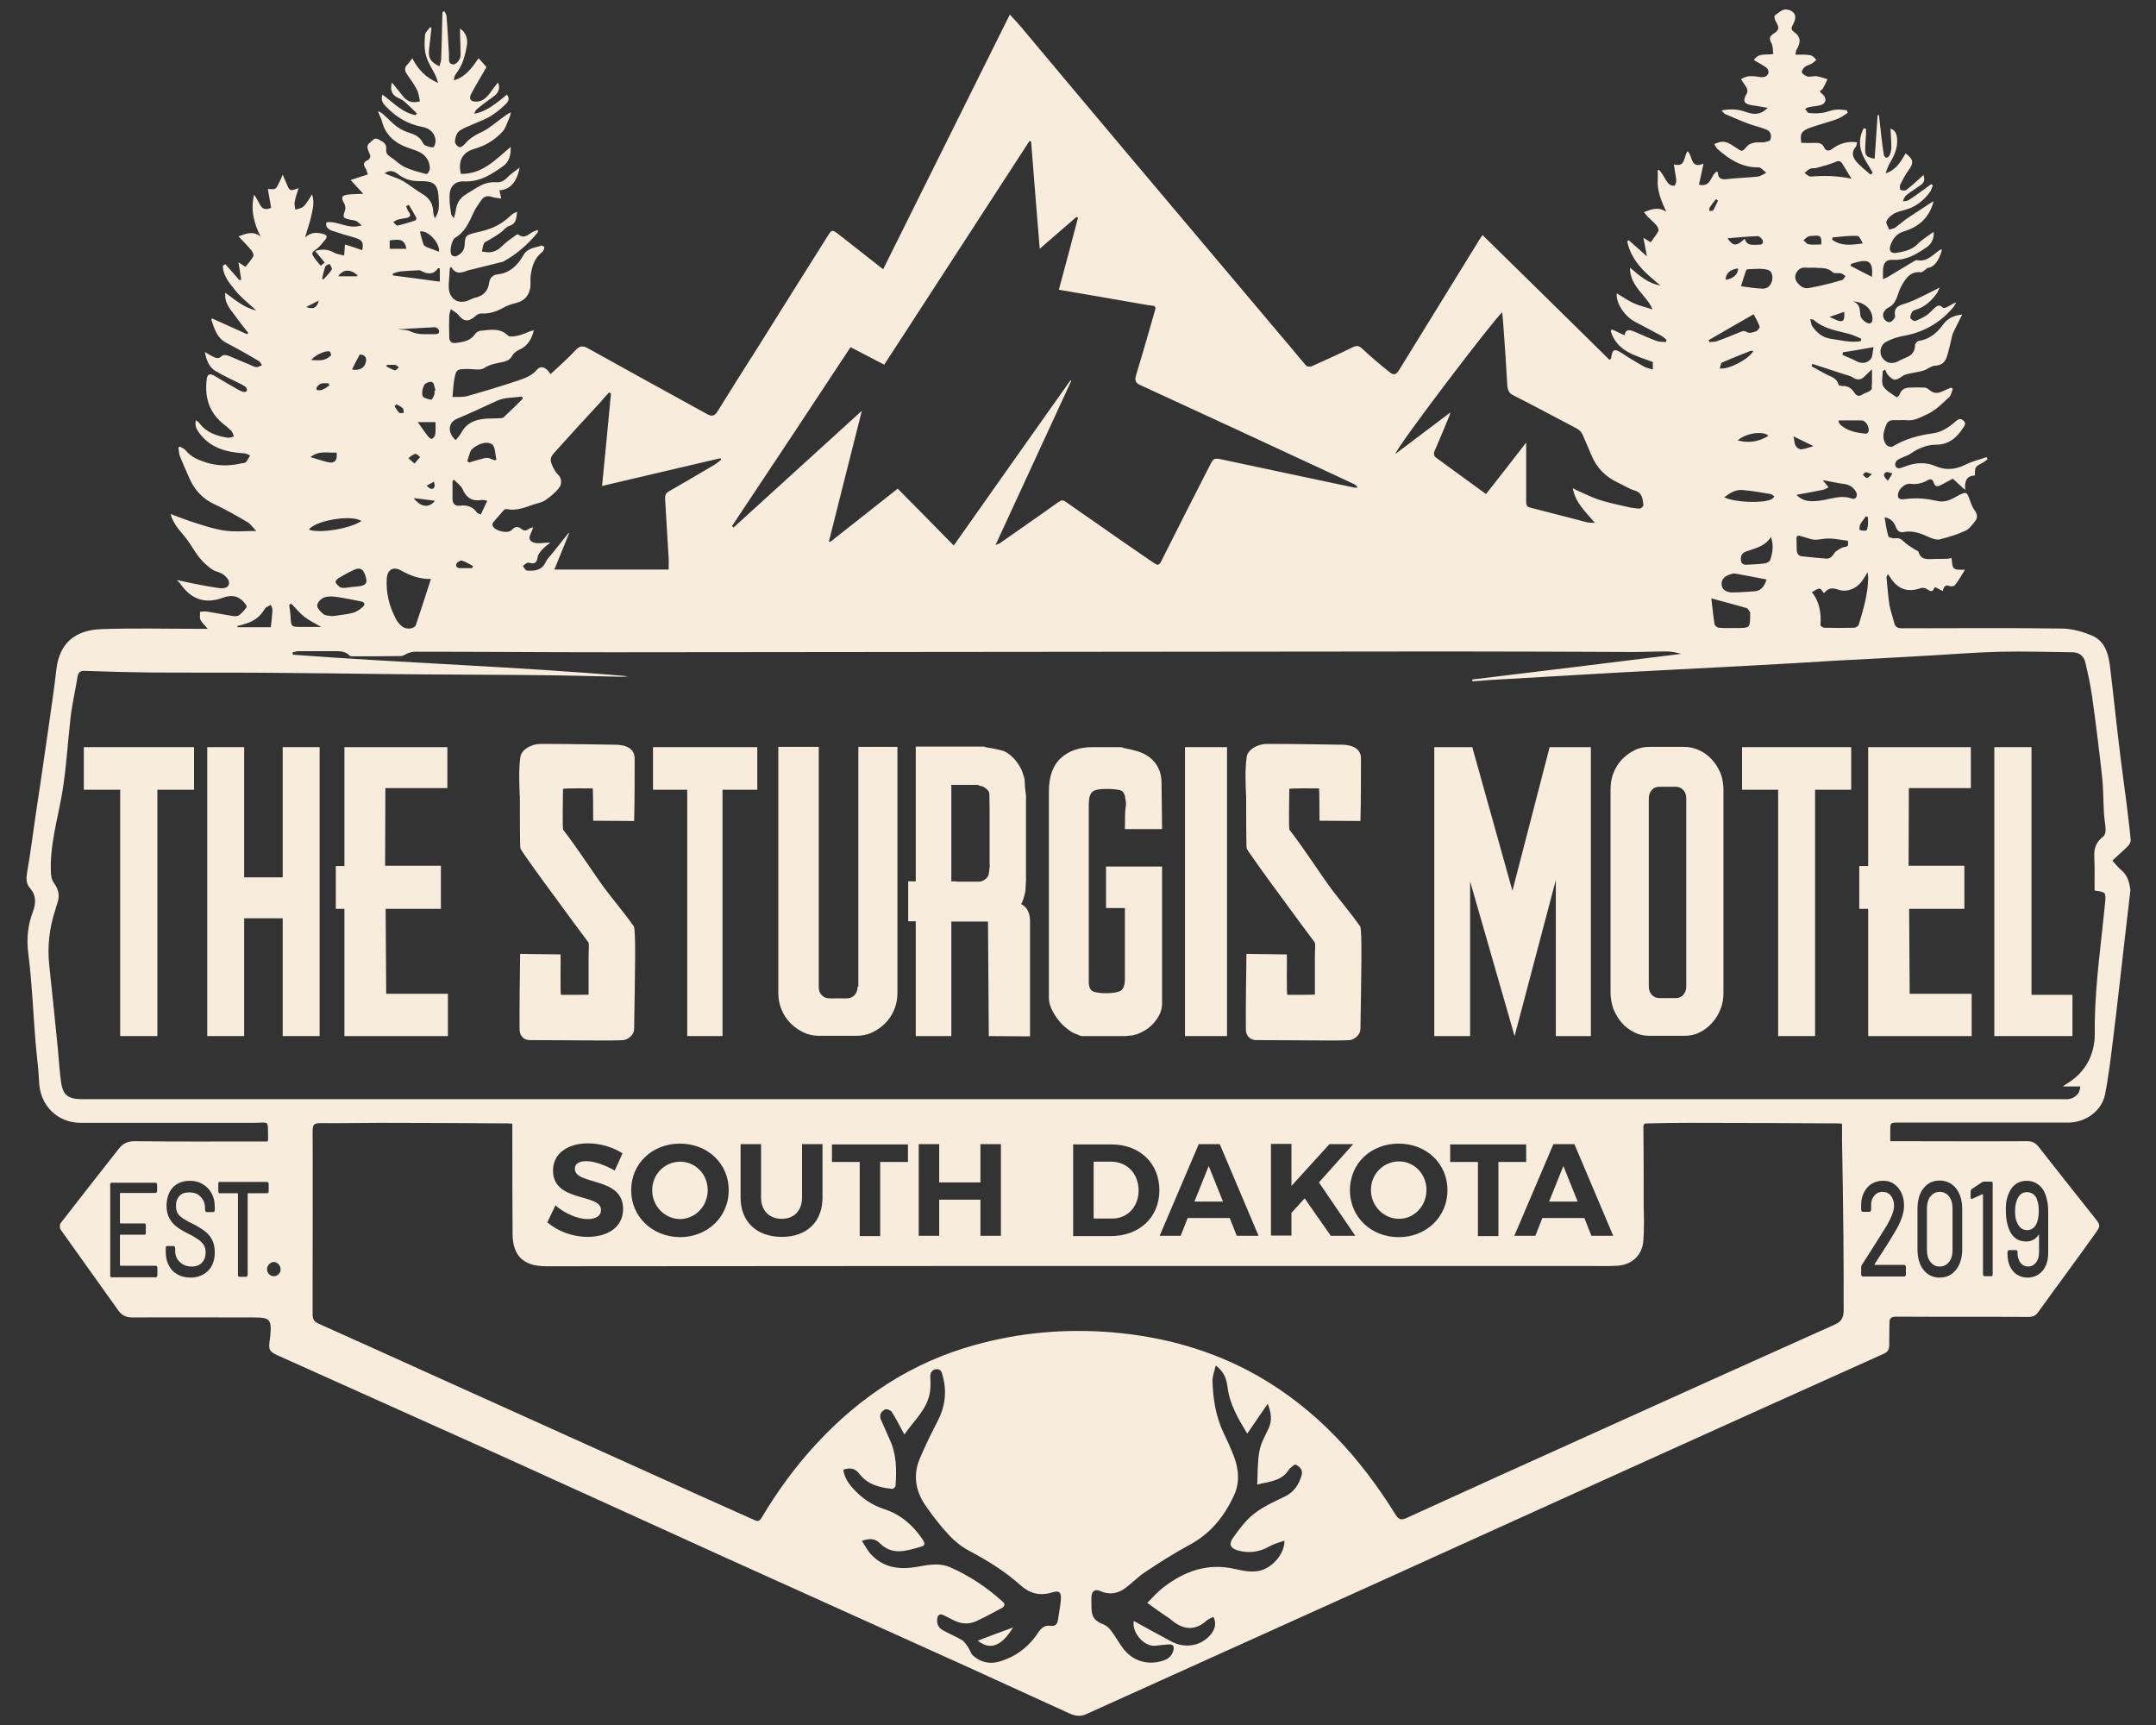
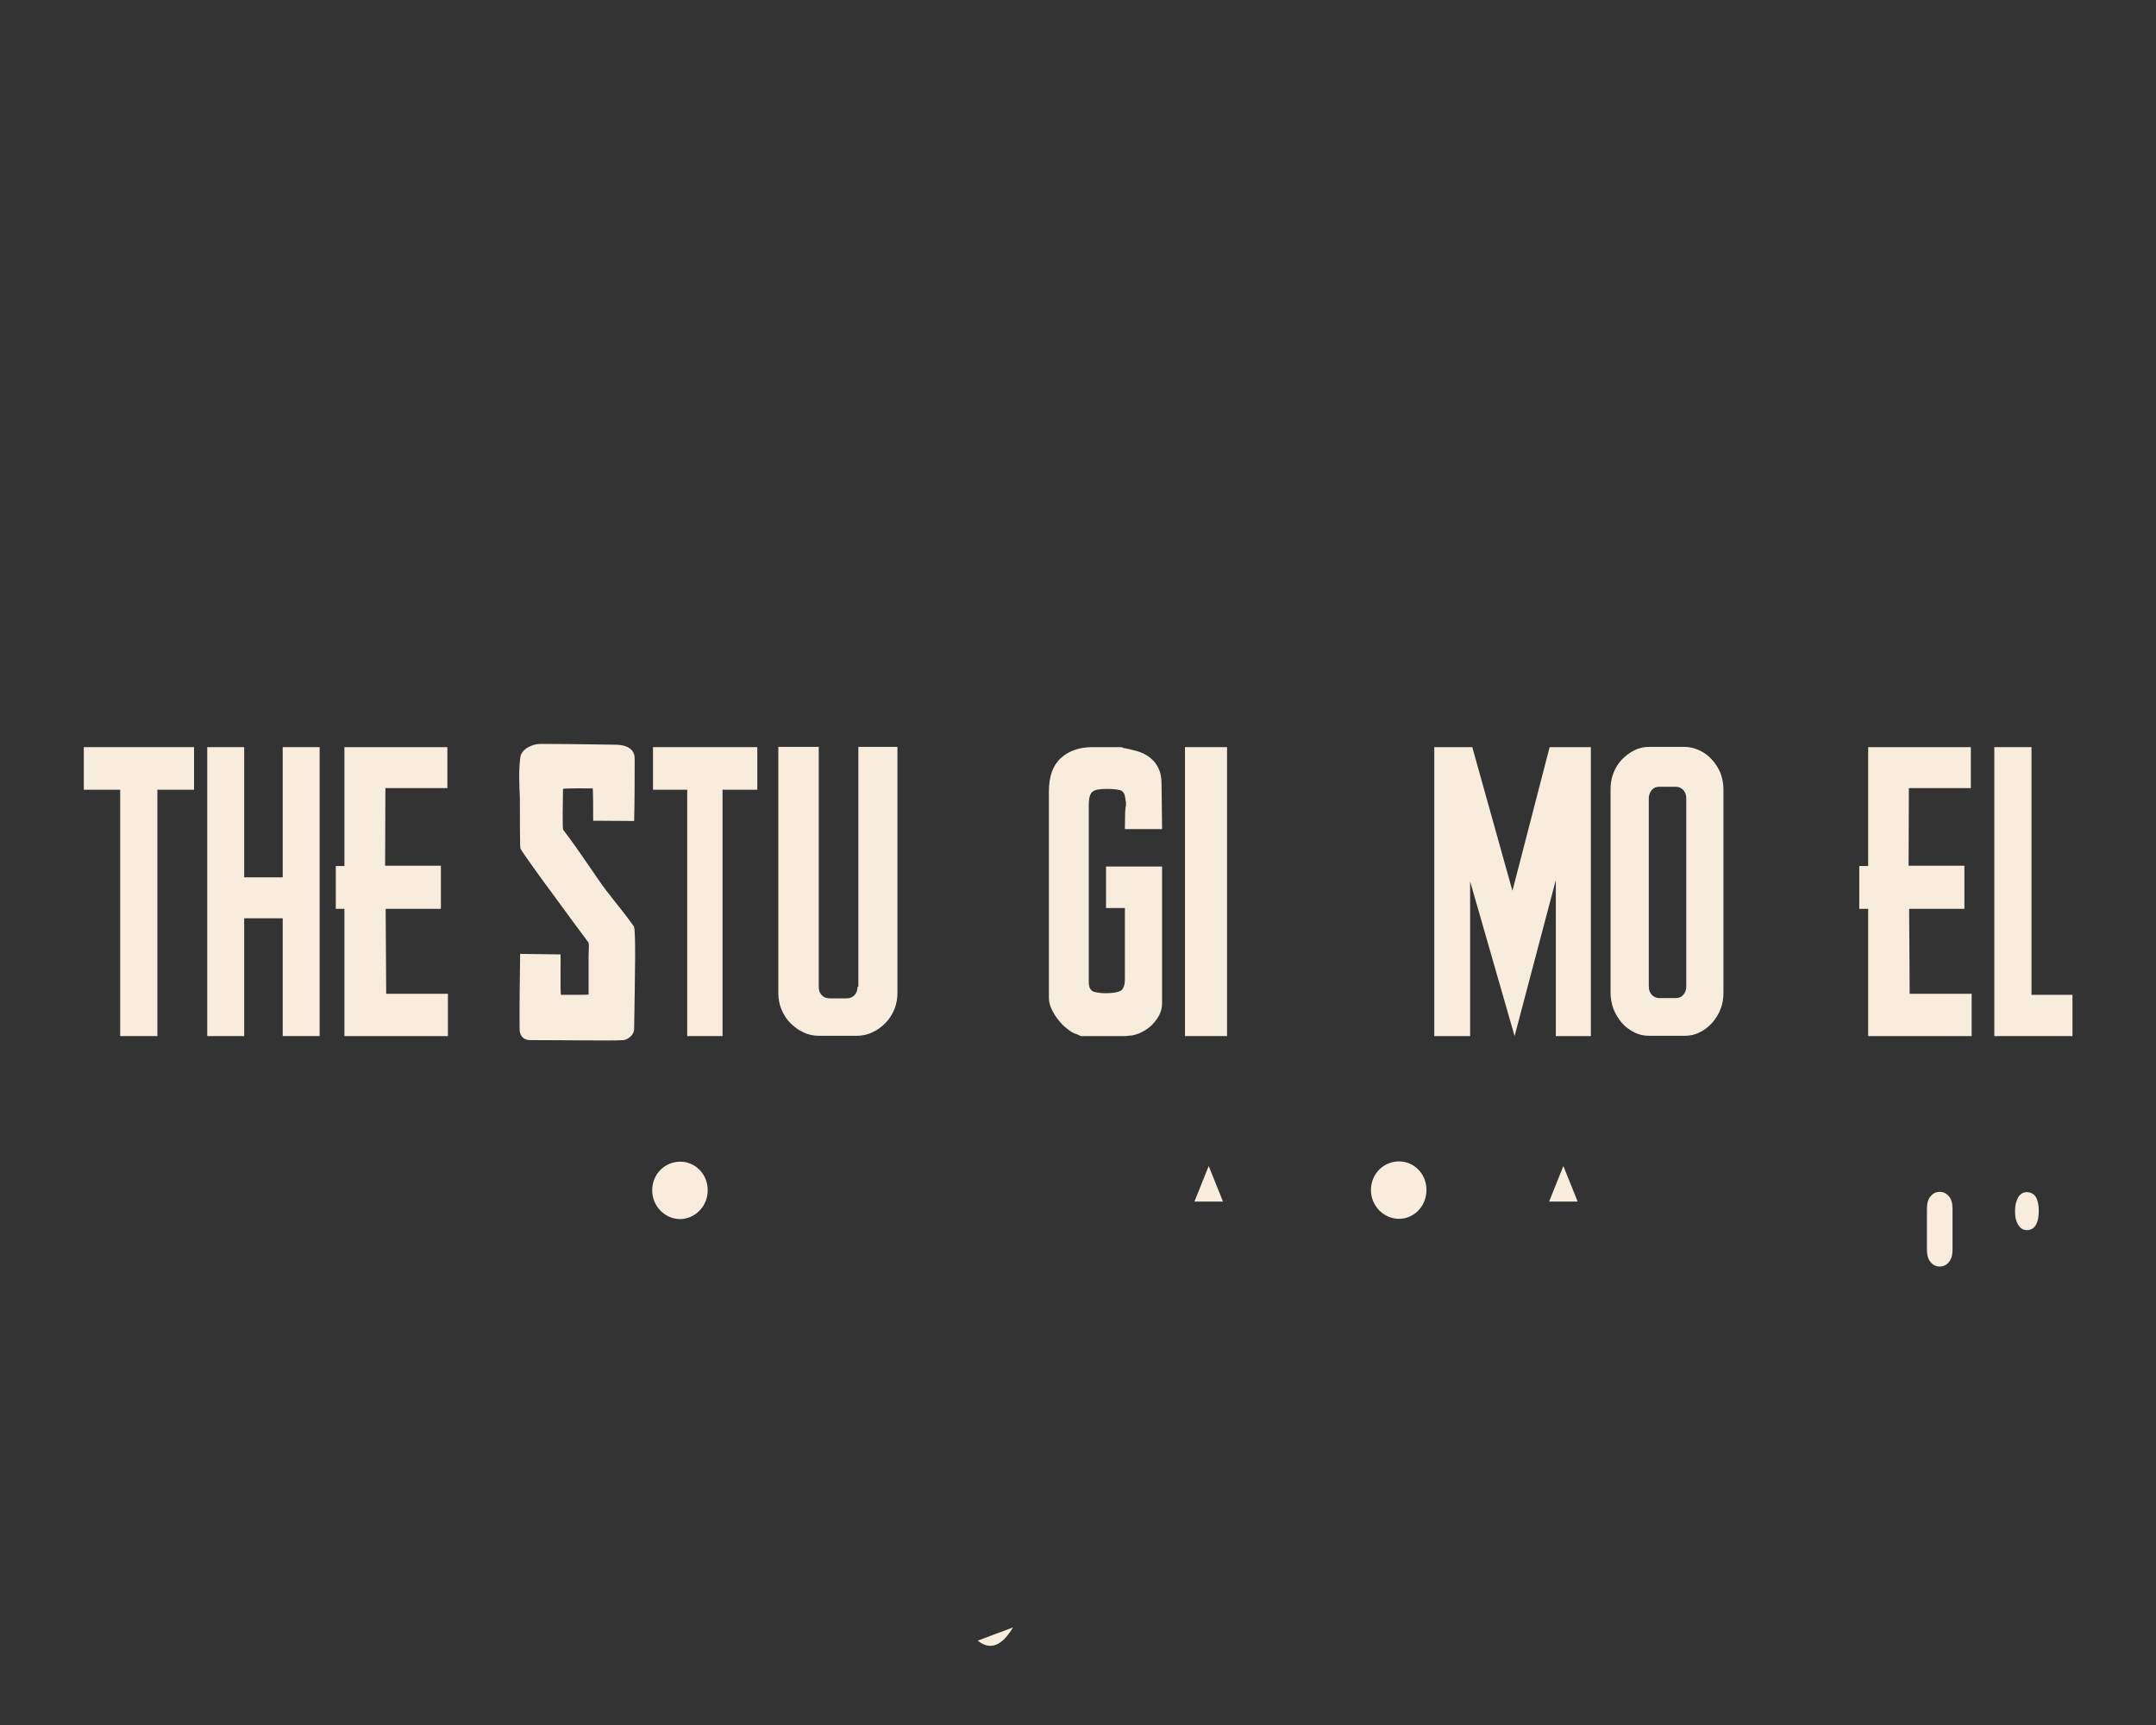
<svg xmlns="http://www.w3.org/2000/svg" version="1.1" id="Layer_1" x="0px" y="0px" viewBox="0 0 800 640" style="enable-background:new 0 0 800 640;" xml:space="preserve">
  <rect x="0" y="0" width="800" height="640" fill="#333333" stroke="none" />
  <style type="text/css">
	.st0{fill:#F8ECDC;}
</style>
  <g>
    <path class="st0" d="M375.9,603.8c-4.5,1.7-8.7,3.2-13.1,4.9C367.6,612.6,371.9,610.4,375.9,603.8z" />
    <polygon class="st0" points="31.1,293 44.6,293 44.6,384.4 58.4,384.4 58.4,293 72,293 72,277.2 31.1,277.2  " />
    <polygon class="st0" points="104.9,325.5 90.6,325.5 90.6,277.2 76.9,277.2 76.9,384.4 90.6,384.4 90.6,340.7 104.9,340.7    104.9,384.4 118.6,384.4 118.6,277.2 104.9,277.2  " />
    <path class="st0" d="M224.8,330.2c-3.7-4.9-10-14.8-15.8-22.3c-0.4-0.5-0.1-11-0.1-15.2c0-0.3,10.8-0.2,11-0.2c0.2,0,0.2,9,0.2,12   l15.2,0.1c0.2-6.7,0.2-17,0.2-23.2c0-5-5.9-5.1-7.1-5.1c-1.4,0-16.4-0.3-27.9-0.3c-3.1,0-7,2-7.4,4.8c-0.7,4.6-0.4,11.2-0.2,15.1   c0,5.1,0,18.5,0.2,18.9c0.3,0.9,9.3,13.3,11.7,16.5c6.1,8.4,11.5,15.6,13.5,18.3c0.4,0.5,0.1,3,0.1,5.3c0,4,0,9.3,0,14.1   c0,0.1-7.7,0.1-10.2,0.1c-0.4,0-0.1-12.5-0.2-15l-15-0.2c-0.1,7.4-0.3,22-0.2,28c0,1.6,0.8,4,4,4c14,0,31.1,0.3,34.5,0   c1.4-0.1,4-1.7,4-4.2c0.3-19,0.7-36.7-0.1-38C232.2,339.4,228,334.4,224.8,330.2z" />
-     <path class="st0" d="M494.3,330.2c-3.7-4.9-10-14.8-15.8-22.3c-0.4-0.5-0.1-11-0.1-15.2c0-0.3,10.8-0.2,11-0.2c0.2,0,0.2,9,0.2,12   l15.2,0.1c0.2-6.7,0.2-17,0.2-23.2c0-5-5.9-5.1-7.1-5.1c-1.4,0-16.4-0.3-27.9-0.3c-3.1,0-7,2-7.4,4.8c-0.7,4.6-0.4,11.2-0.2,15.1   c0,5.1,0,18.5,0.2,18.9c0.3,0.9,9.3,13.3,11.7,16.5c6.1,8.4,11.5,15.6,13.5,18.3c0.4,0.5,0.1,3,0.1,5.3c0,4,0,9.3,0,14.1   c0,0.1-7.7,0.1-10.2,0.1c-0.4,0-0.1-12.5-0.2-15l-15-0.2c-0.1,7.4-0.3,22-0.2,28c0,1.6,0.8,4,4,4c14,0,31.1,0.3,34.5,0   c1.4-0.1,4-1.7,4-4.2c0.3-19,0.7-36.7-0.1-38C501.7,339.4,497.5,334.4,494.3,330.2z" />
    <polygon class="st0" points="242.3,293 255,293 255,384.4 268.1,384.4 268.1,293 281,293 281,277.2 242.3,277.2  " />
    <path class="st0" d="M318.2,366.1c0,1.3-0.4,2.3-1.1,3.1c-0.8,0.8-1.7,1.2-2.9,1.2h-6.4c-1.2,0-2.2-0.4-2.9-1.2   c-0.8-0.8-1.1-1.8-1.1-3.1v-89h-15v91.3c0,2.2,0.4,4.3,1.2,6.2c0.8,1.9,1.9,3.6,3.3,5c1.4,1.4,3,2.6,4.8,3.4   c1.8,0.9,3.8,1.3,5.9,1.3h13.8c2.1,0,4.1-0.4,5.9-1.3c1.8-0.8,3.4-2,4.8-3.4c1.4-1.4,2.5-3.1,3.3-5c0.8-1.9,1.2-4,1.2-6.2v-91.3   h-14.5V366.1z" />
    <path class="st0" d="M417.5,301.4c0,1.2-0.1,3.2-0.1,6.2h13.8l-0.2-17c0-2.2-0.4-4.1-1.2-5.7c-0.8-1.6-1.9-2.9-3.2-3.9   c-1.3-1-2.9-1.8-4.6-2.3c-1.7-0.5-3.5-0.9-5.2-1.2c-0.2-0.1-0.3-0.2-0.3-0.2c0,0-0.4-0.1-0.9-0.1c-0.6,0-1.6,0-3.1,0   c-1.5,0-3.9,0-7.1,0c-4.8,0-8.7,1.3-11.7,4c-3,2.7-4.5,6.8-4.5,12.5v76.5c0,1.3,0.3,2.7,1,4.2c0.7,1.4,1.5,2.8,2.5,4   c1,1.3,2.1,2.4,3.3,3.3c1.2,1,2.4,1.7,3.5,2c0.2,0.1,0.6,0.2,0.9,0.4c0.4,0.2,0.7,0.3,0.9,0.3h16.2c0.3,0,0.7,0,1.1-0.1   c0.4-0.1,0.8-0.1,1.2-0.1c1.2-0.2,2.6-0.6,3.9-1.3c1.4-0.7,2.6-1.5,3.7-2.6c1.1-1.1,2-2.3,2.7-3.6c0.7-1.3,1.1-2.8,1.1-4.4v-50.8   h-20.8v15.4h7v26.3c0,2.6-0.7,4.1-2,4.6c-1.3,0.5-3.1,0.7-5.2,0.7c-1.5,0-2.9-0.2-4.2-0.5c-1.3-0.4-2-1.6-2-3.6v-65.8   c0-2.4,0.4-4,1.3-4.8c0.9-0.8,2.6-1.1,5.2-1.1c2.5,0,4.2,0.2,5.2,0.5c1,0.3,1.6,1.2,1.8,2.7c0.2,1.1,0.3,1.7,0.3,2   c0,0.3,0,0.6,0,1.1C417.6,299.4,417.6,300.3,417.5,301.4z" />
    <rect x="439.7" y="277.2" class="st0" width="15.6" height="107.2" />
    <polygon class="st0" points="561.2,330.5 546.3,277.2 532.2,277.2 532.2,384.4 545.5,384.4 545.5,327 562,384.4 577.3,326.5    577.3,384.4 590.3,384.4 590.3,277.2 575,277.2  " />
    <path class="st0" d="M635.2,281.8c-1.3-1.4-2.8-2.6-4.6-3.4c-1.7-0.8-3.6-1.3-5.6-1.3H612c-2,0-3.9,0.4-5.6,1.3   c-1.7,0.8-3.2,2-4.6,3.4c-1.3,1.4-2.4,3.1-3.1,5c-0.8,1.9-1.1,4-1.1,6.2v75.2c0,2.2,0.4,4.3,1.1,6.2c0.8,1.9,1.8,3.6,3.1,5.1   c1.3,1.5,2.8,2.6,4.6,3.5c1.7,0.9,3.6,1.3,5.6,1.3h13.1c2,0,3.9-0.4,5.6-1.3c1.7-0.8,3.2-2,4.6-3.5c1.3-1.5,2.4-3.2,3.1-5.1   c0.8-1.9,1.1-4,1.1-6.2v-75.2c0-2.2-0.4-4.3-1.1-6.2C637.6,285,636.6,283.3,635.2,281.8z M625.7,366c0,1.3-0.4,2.3-1.1,3.1   c-0.7,0.8-1.6,1.2-2.8,1.2h-6.1c-1.1,0-2-0.4-2.8-1.2c-0.7-0.8-1.1-1.8-1.1-3.1v-69.8c0-1.2,0.4-2.3,1.1-3.1   c0.7-0.8,1.6-1.2,2.8-1.2h6.1c1.1,0,2,0.4,2.8,1.2c0.7,0.8,1.1,1.8,1.1,3.1V366z" />
-     <polygon class="st0" points="646.4,293 659.8,293 659.8,384.4 673.5,384.4 673.5,293 686.9,293 686.9,277.2 646.4,277.2  " />
    <polygon class="st0" points="753.8,277.2 740,277.2 740,384.4 769,384.4 769,369.1 753.8,369.1  " />
    <polygon class="st0" points="708.4,337.2 724.3,337.2 728.9,337.2 728.9,321.2 724.3,321.2 708.2,321.2 708.3,292.4 731.3,292.4    731.3,277.2 693.2,277.2 693.2,321.3 689.9,321.3 689.9,337.2 693.2,337.2 693.2,384.2 693.2,384.4 731.6,384.4 731.6,384.2    731.6,368.7 708.6,368.7  " />
    <polygon class="st0" points="143.1,337.2 159,337.2 163.6,337.2 163.6,321.2 159,321.2 142.9,321.2 143,292.4 166,292.4 166,277.2    127.8,277.2 127.8,321.3 124.6,321.3 124.6,337.2 127.8,337.2 127.8,384.2 127.8,384.4 166.2,384.4 166.2,384.2 166.2,368.7    143.3,368.7  " />
-     <path class="st0" d="M378.9,335.4c0.4-0.6,0.7-1.4,0.9-2.1c0.2-0.8,0.5-1.7,0.7-2.7l0.2-4V295c-0.2-1.6-0.4-2.8-0.4-3.6   c0-0.8-0.1-1.4-0.1-1.8c0-0.4-0.1-0.8-0.2-1.2c-0.1-0.4-0.3-1-0.6-1.8c-0.3-1.1-1-2.3-1.9-3.6c-0.9-1.3-2.1-2.5-3.5-3.5   c-0.7-0.5-1.5-0.9-2.4-1.1c-0.9-0.2-1.8-0.4-2.6-0.6c-0.9-0.2-1.6-0.3-2.3-0.4c-0.7-0.1-1.2-0.2-1.5-0.4h-25.4V327H337v14.8h2.8   v42.6H353v-42.5c0.2,0,0.6,0,1.5,0c0.8,0,1.7,0,2.8,0c1.1,0,9,0,9.3,0l0.3,42.5l15.3,0.1c0,0,0-28.6,0-42.9   C382.1,336.4,378.8,335.5,378.9,335.4z M367.3,321l-0.4,3.2c-0.1,0.7-0.5,1.4-1.3,2c-0.8,0.6-1.5,0.9-2.3,0.9h-8.3V327H353v-35.8   h9.5c0.3,0,0.7,0.1,1.2,0.4c0.6,0,1.4,0.3,2.2,1c0.8,0.6,1.2,1.3,1.2,1.9l0.1,5.6V321z" />
    <path class="st0" d="M752.2,456.4c0.9,0,1.6-0.3,2.3-0.8c0.6-0.5,1.1-1.3,1.4-2.2c0.4-1.1,0.6-2.5,0.6-4.3c0-1.4-0.2-2.6-0.5-3.6   c-0.3-1.1-0.8-1.9-1.5-2.4c-0.7-0.5-1.4-0.8-2.4-0.8c-1.8,0-3.1,1.1-3.8,3.2c-0.4,1-0.6,2.3-0.6,3.9c0,1.7,0.2,3,0.7,4.1   C749.2,455.4,750.4,456.4,752.2,456.4z" />
    <path class="st0" d="M719.7,469.9c1.5,0,2.6-0.6,3.5-1.7c0.9-1.1,1.3-2.6,1.3-4.5v-15.3c0-1.9-0.4-3.4-1.3-4.5s-2-1.7-3.5-1.7   c-1.4,0-2.5,0.6-3.4,1.7s-1.3,2.6-1.3,4.5v15.3c0,1.9,0.4,3.4,1.3,4.5C717.2,469.3,718.3,469.9,719.7,469.9z" />
    <path class="st0" d="M262.6,441.6c0-6-4.6-10.6-10.2-10.6c-5.7,0-10.4,4.6-10.4,10.6c0,6,4.8,10.7,10.4,10.7   C258,452.2,262.6,447.5,262.6,441.6z" />
-     <path class="st0" d="M787.3,323c-1.3-1.1-2.4-2.5-3.5-3.7c2.1-2,4-3.6,5.8-5.4c0.6-0.6,1.1-1.6,1-2.4c-0.4-4.7-1.1-9.3-1.6-14   c-0.9-7-1.9-14-2.7-21c-1.2-9.8-2.2-19.7-3.4-29.5c-0.6-4.7-2-9.3-6.7-11.2c-3.5-1.5-7.5-2.6-11.3-2.6c-19.7-0.3-39.4-0.1-59.1-0.1   c-1.8,0-2.6-0.5-3-2.2c-0.5-2.1-1.3-4.2-1.7-6.4c-0.5-3.4-0.8-6.9-1.1-10.3c0-0.3,0.3-0.7,0.5-1.2c0.6,0.8,1,1.4,1.4,2   c2.8,3.8,6.3,4.8,10.8,3.2c0.6-0.2,1.5-0.1,2,0.2c2.2,1.3,2.1,1.4,3.3-0.6c0.9,0.5,1.8,0.9,2.9,1.5c0.3-1.8,1.1-2.5,2.7-1.8   c0.5,0.2,1.6-0.1,1.9-0.5c1.4-1.9,2.6-3.9,3.6-5.6c-1.3-0.1-3.1,0.2-4-0.5c-0.9-0.7-0.7-2.6-1-3.9c-0.3,0.1-0.9,0.3-1.5,0.3   c-1.8,0.1-3.6,0-5.4,0.1c-2.3,0.1-4.5,0.3-5.3-2.6c-0.1-0.4-1-0.7-1.5-1c-1.3-0.9-2.8-1.7-3.9-2.8c-0.9-0.9-1.7-1.5-3.1-1.3   c-0.9,0.1-2.5-0.2-2.7-0.7c-0.7-2.3-1-4.7-1.4-7.1c2.6,0.5,3.6,2.1,4.2,3.7c0.6,1.5,1.6,2.1,2.9,1.8c3.5-0.7,6.6,0.6,9.6,2   c1.2,0.5,2.7,1,3.8,0.7c3.2-0.8,6.5-1.8,9.5-3.2c1.5-0.7,2.6-2.3,3.7-3.7c0.9-1.2,0.7-2.5-0.3-3.9c-1-1.3-1.5-3-2.1-4.6   c-0.7-2-1.2-2.2-3.1-1.3c-2.5,1.2-4.7,3-7.8,2.6c-2.1-0.3-4.2-0.9-6.3-1c-2.3-0.2-4.6-0.1-6.9,0.2c-1.7,0.2-2.5-0.3-2.2-2   c0.3-1.9,2.7-4,4.6-3.7c2.3,0.3,4.4-0.2,6.3-1.3c1.1-0.6,1.9-0.5,2.3,0.8c0.4,1.5,1.3,1.7,2.6,1c1.5-0.8,3-1.6,4.5-2.4   c1.4,1.3,2.8,2.5,4.6,4.2c-0.3-3.4,0.6-5.3,3.6-5.4c0-3.2,0-3.2,3-4.8c0.6-0.3,1.2-0.8,1.7-1.2c-0.1-0.3-0.3-0.6-0.4-0.8   c-2.5,0.9-5.1,1.5-7.4,2.6c-3.7,1.9-7.4,2.5-11.3,0.8c-3.9-1.7-7.8-1.4-11.6,0.1c-0.5,0.2-0.9,0.3-1.4,0.5   c-1.2,0.4-2.1-0.1-2.2-1.3c0-0.6,0.5-1.5,1.1-1.8c1.5-0.9,3.4-1.3,4.8-2.3c2.8-1.9,5.9-3.2,9.2-3.2c4.7,0,7.7-2.5,10.1-6.2   c0.6-0.9,1.3-1.8,0.1-2.8c-1.1-0.9-1.9-0.5-2.8,0.3c-2.5,2.2-5.3,4.1-8.6,4.5c-5.3,0.7-10.3,2.1-14.9,4.9c-0.5,0.3-1.8-0.1-2.2-0.6   c-1.9-2.4-1.1-5-0.1-7.5c0.8-2.1,2.7-1.7,4.4-1.7c1,0,2-0.1,3,0c3.1,0.4,5.7-1.3,8.2-2.4c2.9-1.4,5.4-4,7.8-6.2   c0.7-0.7,0.9-2,1.3-3c-0.2-0.2-0.4-0.3-0.6-0.5c-0.9,0.4-1.8,0.7-2.6,1.1c-2.6,1.3-3.8,1.2-6-0.6c-0.4-0.3-0.9-0.5-1.4-0.5   c-1.8-0.1-3.6-0.1-5.3,0c-1.8,0-3.2,0.7-3.8,2.5c-0.2,0.5-1,1.2-1.1,1.1c-1.8-1.3-4-2.4-5-4.1c-0.8-1.4-0.2-3.7-0.2-5.6   c0.3-0.2,0.6-0.4,0.9-0.6c0.3,0.6,0.4,1.2,0.8,1.7c2.2,2.6,3,2.6,5.7,0.7c0.7-0.5,1.6-0.7,2.5-0.9c1.7-0.4,3.5-0.6,5.2-1.1   c1.5-0.5,2.8-1.7,4.2-1.8c2.3-0.1,3.7-1.1,4.4-3.1c0.8-2.2,1.2-4.6,1.8-6.9c0.2-0.8,0.3-1.6,0.7-2.4c1-2.1,2.1-4.2,3.3-6.6   c-3.2,0.3-5.5,1.5-7.1,3.7c-2.3,3.2-5.1,5.5-9.1,6.1c-0.5,0.1-1.3,1-1.3,1.5c0,2.6-1.4,4-3.7,4.8c-1,0.4-1.9,0.9-2.9,1.4   c-2.2,1-4.4,0.4-5.7-1.7c-1.1-1.9-0.5-4.6,1.6-5.7c1.9-1,3.9-1.7,6-2.1c7.6-1.3,13.8-4.7,18.8-10.6c0.5-0.6,0.8-1.3,1.2-1.9   c-1.4,0.4-2.3,1.2-3.4,1.7c-0.5,0.3-1.4,0.5-1.7,0.2c-1.2-1.4-2.2-0.5-3.1,0.3c-1,0.9-1.9,2-3,2.7c-1.3,0.8-2.7,1.5-4.1,2   c-0.4,0.1-1.6-0.6-1.7-1.1c-0.2-0.7,0.2-1.6,0.6-2.3c0.3-0.5,1.1-0.7,1.7-0.9c3.1-1,5.4-3.2,7.3-5.7c0.6-0.8,0.9-1.8,1.2-2.4   c-3.9,1.9-7.6,4-11.5,5.5c-2.6,1-5.8,1-5,5.2c0,0.2-0.1,0.4-0.2,0.6c-0.8,1-1.5,2.1-3,1.2c-1.3-0.8-1.7-2.6-0.8-3.7   c0.4-0.5,0.8-1.1,1.4-1.3c2.3-1.1,3.1-3.2,3.8-5.4c0.3-0.9,0.6-1.7,1.1-2.6c1.6-2.9,3.3-5.6,7.3-5.2c0.6,0.1,1.3-0.8,2.4-1.6   c2.2-0.1,4.3-2.5,5.4-6.8c-0.2,0-0.5,0-0.6,0c-2.7,1.7-4.9,4.8-8.8,3.9c-0.2-0.1-0.5,0.2-0.8,0.3c-3.3,2-6.7,4-10,6   c-0.5,0.3-1,0.4-1.7,0.8c0-1.2,0-2.2,0-3.1c0-2.9,1.1-4.3,3.9-4.1c4.8,0.2,8.5-2.1,12.2-4.6c2.1-1.4,2.9-3.5,2.7-5.8   c-2,1.5-4.1,2.7-5.8,4.4c-2.2,2.3-5,2.9-7.9,3.4c-2,0.4-3-0.7-2.4-2.6c0.8-2.5,2.3-4.5,4.9-5.3c5.7-1.7,9.6-5.1,11.2-11.3   c-0.8,0.5-1.3,0.8-1.9,1.2c-2.5,1.7-5.1,3.3-7.6,5c-1.6,1.1-3.1,2.4-4.7,3.6c-0.6,0.4-1.5,0.6-2.3,0.8c-0.4-1.1-1.3-2.3-1-3.1   c0.4-1.1,1.6-2.1,2.7-2.8c1.2-0.7,2.7-1,4-1.4c4-1,7-3.4,9.4-6.6c0.5-0.7,0.7-1.6,1.1-2.5c-0.2-0.2-0.4-0.3-0.6-0.5   c-0.6,0.5-1.3,0.9-1.9,1.4c-2.1,1.5-4.2,3.1-6.4,4.5c-0.6,0.4-1.5,0.4-2.2,0.5c0.3-1.1,0.7-1.8,1.3-2.3c1.6-1.3,3.4-2.4,5.1-3.6   c1.6-1.1,1.8-2,1.2-3.9c-0.2,0.2-0.4,0.4-0.6,0.6c-1.9,1.7-3.8,3.5-5.8,5c-0.4,0.3-1.6,0.2-2.1-0.1c-0.3-0.2-0.3-1.4-0.1-1.9   c0.9-1.8,1.8-3.6,3-5.2c2.1-2.9,2-4.1-1-6.4c-1.8,3.1-3.6,6.2-7.4,7.4c0.4-1.4,0.9-2.7,1.6-3.9c1.7-2.9,3-5.8,2.6-9.3   c-0.2-1.5-0.6-2.7-2.4-3.4c0.1,2.5,0.3,4.8,0.3,7c0,1-0.3,2.1-0.7,3c-0.2,0.4-0.9,0.9-1.2,0.8c-0.4-0.1-0.9-0.7-0.9-1.2   c-0.4-2.2-0.6-4.4-0.9-6.6c-0.3-2.7-0.6-5.4-0.9-8c-0.2,0-0.3,0-0.5,0c-0.4,5.4-0.7,10.8-1.1,16.2c-3-0.6-3.6-1.1-3.5-3.7   c0-1.8,0.2-3.6,0.3-5.3c0-0.7,0-1.4,0-2.1c-0.3-0.1-0.6-0.1-0.9-0.2c-0.4,1-0.9,2-1.1,3.1c-0.8,3.5,0.4,6.6,2.2,9.5   c0.8,1.3,1.5,2.6,2.3,3.9c-0.3,0.2-0.6,0.5-0.8,0.7c-1.6-1.4-3.3-2.7-4.8-4.3c-1.6-1.7-2.7-3.7-0.7-6c0.3-0.4,0.3-1,0.5-1.7   c-3.5-0.5-6.5,0.4-9.2,2.4c-1.3,1-2.4,0.9-3.1-0.6c-0.7-1.4-1.8-1.6-3.2-1.6c-1.8,0.1-3.5,0-5.2,0c-0.6-3.3,0-4.4,3.2-5.6   c3.3-1.2,6.7-2,10-3.2c1.4-0.5,2.7-1.5,4-2.3c-0.1-0.3-0.2-0.7-0.3-1c-1.4-0.1-2.8-0.4-4.2-0.2c-1.8,0.2-3.4,1-5.2,1.2   c-1.6,0.2-3.2,0.2-4.8,0c-0.5-0.1-0.8-1-1.3-1.5c0.5-0.3,1-0.6,1.6-0.7c1.4-0.3,2.9-0.3,4.2-0.7c2-0.6,2.3-2.5,0.8-3.9   c-0.4-0.4-0.8-0.7-1.2-1.2c0.5-0.5,1-0.7,1.2-1.1c0.6-1.1,1.2-2.2,1.7-3.4c-1.3-0.4-2.6-0.9-3.9-1.1c-1.1-0.2-2.3,0.3-3.4,0.1   c-0.8-0.2-1.8-0.8-2.2-1.5c-0.2-0.4,0.5-1.6,1-2c0.7-0.6,1.8-0.8,2.7-1.3c0.6-0.4,1.1-0.9,1.7-1.4c-0.6-0.5-1-1.2-1.7-1.5   c-0.6-0.3-1.4-0.3-2.1-0.4c-1.2-0.1-2.5,0-4,0c0.2-1,0.2-1.6,0.5-2c1.6-2.6,1.5-4.8-1.2-6.6c-1-0.7-0.8-1.6-0.2-2.6   c1.7-3,0.8-5.2-2.6-5.6c-1.3-0.1-2.9,1.3-4.2,2.3c-0.3,0.2,0.1,1.7,0.5,2.3c1.3,2.2,1.2,3-0.9,4.4c-1.3,0.9-1.8,1.6-0.9,3.3   c0.7,1.2,0.6,2.8,0.8,4.2c-2.7,0.6-5.4-0.6-7.2,2.3c1.1,0.6,2.1,1.2,3.1,1.8c0.8,0.5,1.7,0.9,2.1,1.7c0.8,1.6-0.6,3.1-2.7,2.8   c-2.4-0.3-4.8-0.9-7.3,0.8c0.7,1.1,1.5,2.1,2.1,3.2c0.3,0.6,0.4,1.5,0.1,2c-1.7,2.9-1.2,4,2.2,4.5c1.7,0.2,3.4,0.6,5.5,0.9   c-2.7,2.8-5.3,2.5-7.9,1.6c-2.9-1.1-5.9-1.3-9.2-0.6c0.6,0.6,0.9,1.1,1.3,1.3c2.9,1.2,5.7,2.5,8.7,3.6c2.2,0.8,4.5,1.3,6.7,2.2   c1.7,0.7,1.9,2.4,1.4,3.8c-0.2,0.5-1.6,0.7-2.4,0.9c-1.1,0.1-2.3-0.1-3.4,0.1c-0.9,0.2-2,0.5-2.6,1.1c-2.2,2.4-1.7,2.5-4.8,0.5   c-1.7-1.1-3.3-2.3-5.5-1.8c-0.7,0.2-1.4,0.5-2.1,0.7c0.4,0.7,0.7,1.5,1.3,2c4.3,3.7,8.9,6.8,15.1,6.7c1,0,1.9,1.3,2.9,2   c-1,0.5-2,1.2-3,1.4c-3.7,0.4-7.4,0.5-11.1,0.9c-2.2,0.3-3.8,0.2-3.9-2.5c0-0.1-0.2-0.1-0.4-0.2c-2.3,1.2-2,6-6.6,4.8   c0.6-2.5,1.1-5,1.7-7.8c-4.9,2.2-4-3-5.9-4.6c-1.6,2-0.6,6.1-5.1,4.9c0.1,0.8,0.2,1.4,0.3,2c0.2,1.3,0.5,2.7,0.6,4   c0,0.7-0.4,1.9-0.8,1.9c-0.7,0.1-1.7-0.3-2.1-0.8c-0.9-1-1.5-2.3-2.2-3.4c-0.4-0.6-0.9-1.2-1.3-1.7c-0.2,0.1-0.4,0.1-0.5,0.2   c0,1.2,0.1,2.5,0,3.7c-0.2,4.1,1.4,7.8,3.2,11.7c-2.9-2-5.5-1-8.3,0.1c0.5,0.6,1,1.3,1.5,1.8c1.1,1.1,2.3,2.1,3.3,3.3   c0.4,0.5,0.8,1.6,0.5,2c-0.8,1.5-1.9,2.8-2.8,4.1c-0.8-0.5-1.5-0.9-2.7-1.7c0.5,2.6,0.8,4.4,1.3,6.9c-2.5-2.3-4.7-4.1-6.8-6   c-0.2,0.2-0.3,0.3-0.5,0.5c1.5,7.3,6.8,11.8,12.3,16.3c-4.5-0.7-7.7-3.6-11.3-6.6c0,7.1,6.3,10.3,8.4,15.5c-2.4-0.8-4.7-1.3-7-2.3   c-2.2-1-4.1-2.4-6.3-3.7c-0.4,3.7,3,8.6,6.8,10.6c3.3,1.7,6.6,3.5,9.8,5.2c0.7,0.4,1.3,1,1.9,1.5c-0.1,0.3-0.2,0.5-0.2,0.8   c-1.2-0.1-2.4,0-3.5-0.4c-2.7-1-5.4-2.2-8.1-3.4c-1.7-0.7-3.3-1.3-3.8,1.3c-1.7-0.8-3.2-1.5-4.7-2.2c-0.1,0.2-0.3,0.4-0.4,0.7   c2.3,7.5,9.1,9,15.6,11.4c0,0.7,0,1.5,0,2.8c-1.3-0.4-2.5-0.6-3.5-1.2c-2.6-1.5-5.2-3-7.7-4.7c-3.1-2-3.8-1.8-4.3,1.8   c0,0.1-0.2,0.2-0.6,0.5c-15.6-15.4-31.2-30.7-47.1-46.3c-1.1,1.6-1.8,2.7-2.5,3.9c-9.5,15.4-18.9,30.7-28.4,46.1   c-1.2,1.9-2,2.2-3.8,0.7c-3.4-2.7-6.7-5.5-9.9-8.5c-1.3-1.2-2.1-1.3-3.7-0.5c-5,2.5-10.1,4.7-15.1,7c-0.6,0.3-1.8,0.1-2.1-0.3   c-2.7-3.1-5.3-6.4-8-9.5c-19.7-23.4-39.5-46.8-59.2-70.2c-12.9-15.3-25.8-30.7-38.7-46.1c-1.2-1.4-2.5-2.8-4-4.4   c-15.8,31.7-31.3,63-47,94.5c-5.9-4.6-11.3-8.9-16.7-13.1c-2.2-1.7-2.4-1.6-3.9,0.8c-8.8,13.9-17.5,27.9-26.3,41.9   c-4.9,7.7-9.8,15.4-14.6,23.2c-1,1.6-2,1.9-3.7,1c-14.7-8.1-29.5-16.2-44.2-24.4c-1.9-1.1-3.1-1.1-4.7,0.6   c-2.9,3.1-6.1,5.9-9.3,8.9c-0.5-0.6-0.8-1.1-1.2-1.5c-1.2-1.2-2.7-1.5-3.8-0.2c-1.9,2.3-4.5,3.2-7.1,4.1c-6.3,2.1-12.6,4-19,5.8   c-1.6,0.4-3.3,0.2-5.3,0.3c0.2-2.3,0.3-4.2,0.6-6.1c0.7-4.2,0.9-4.3,5.2-4.3c2,0,4.5,0.6,5.9-0.3c2.4-1.6,4.9-1.8,7.4-2.4   c1.4-0.4,2.4-0.9,3.1-2.3c0.5-0.9,1.5-1.6,2.5-2.1c3.2-1.4,4.7-4,5.5-7.3c-1.8,0.4-3.3,1.3-5,1.8c-1.5,0.4-3.8,0.9-4.6,0.2   c-3.1-3-6.6-2.1-10.1-1.8c-0.7,0.1-1.6,0.5-2,1.1c-1.7,2.6-4.2,3-6.9,3.4c-2.1,0.3-2.8-0.5-2.8-2.3c-0.1-2.6-0.1-5.1,0-7.7   c0-0.8,0.4-1.7,0.6-2.5c0.8,0.5,1.5,1.1,2.3,1.6c0.1,0.1,0.2,0.2,0.3,0.3c2.1,2.8,3.9,3,6.6,0.6c0.5-0.5,1.4-0.9,2-0.9   c3.1,0.2,5.7-0.7,8.4-2.2c1.4-0.8,3-1.3,4.6-1.7c3-0.7,4.6-2.6,5.2-5.3c0.3-1.6,0-3.3,0.2-4.9c0.5-3.3,1.4-6.5,4.3-8.7   c0.5-0.4,0.7-1.2,0.8-1.8c0-0.1-0.8-0.7-1.1-0.6c-2.4,0.9-5.1,0.8-6.7,3.6c-2.1,3.7-5,6.6-9.6,7.1c-1.8,0.2-2.9,1.4-3.1,3.1   c-0.4,3.2-2.3,4.9-5.3,5.6c-0.6,0.1-1.2,0.4-1.8,0.7c-4.2,2.1-7.9-0.2-7.9-4.9c0-0.7,0-1.4,0.1-2.1c0.1-1.6,0.2-3.1,0.3-4.7   c0.2-0.2,0.4-0.3,0.5-0.5c1.9,3.3,4.3,2,6.6,1.2c0.3-0.1,0.7-0.1,1-0.2c3.9-1,7.8-1.9,11.6-2.9c0.1,0,0.3-0.1,0.4-0.2   c4.9-2.7,8.9-6.3,12.5-10.6c0.1-0.2,0.1-0.5,0.1-1c-0.7,0.2-1.1,0.4-1.6,0.6c-1.8,0.8-3.3,3-5.7,1.1c-0.1-0.1-0.6,0-0.8,0.2   c-1.8,1.3-3.6,2.5-5.2,4.1c-1.5,1.5-3.1,2.3-5.1,2.3c-0.8,0-1.6-0.2-2.4-0.3c0.3-1,0.3-2.1,0.8-3c0.3-0.6,1.3-0.9,1.9-1.3   c1.4-0.9,2.8-1.6,4.1-2.6c1.2-0.8,2.1-2.2,3.4-2.6c2.8-0.9,2.5-3.1,2.9-5.2c-0.9,0.3-1.7,0.7-2.3,1.3c-2.6,2.5-5.5,4.3-8.9,5.3   c-1.5,0.5-3,0.8-4.6,1.2c-3.3,0.9-3.5,1.1-3.7,4.5c-0.1,2.2-1.4,3.4-3.2,4.2c-0.4,0.2-1.5-0.2-1.7-0.6c-0.8-1.4,0.1-5.5,1.4-6.3   c3.6-2.1,5.1-5.6,6.7-9.1c0.8-1.8,2-3.4,3.1-5c0.9-1.2,2.1-1.6,3.6-1.1c1.1,0.4,2.3,0.4,3.7,0.7c-0.3-1.3-0.5-2.2-0.7-3.1   c3.9-0.2,6.5-3,7.5-8.4c-1.8,1.4-3.4,2.4-4.6,3.7c-1.3,1.3-2.6,1.9-4.5,1.7c-1.6-0.1-3.3,0.3-4.7,0.9c-2.1,1-4.1,2.4-6.1,3.6   c-2.3,1.4-3.5,3.4-3.8,6.1c-0.1,0.8-0.3,1.5-0.7,2.8c-0.6-0.9-0.9-1.2-1-1.5c-0.3-2-0.6-4.1-0.6-6.2c-0.1-3.9,1.7-6.2,5.6-6   c5.7,0.2,10-2.6,14.2-5.6c2.3-1.6,3-4.1,2.9-7.2c-5.7,4.8-10.6,10.2-18.5,10c-1.1-4.8,0.5-8,5.1-9.3c4.1-1.2,7.4-3.2,10.3-6.3   c0.6-0.6,1-1.4,1.3-2.1c0.6-1.3,1.1-2.6,1.6-3.9c0.1-0.4,0.2-0.8,0.3-1.2c-1.3,0.5-2.2,1.3-3.2,2c-2.4,1.7-4.7,3.8-7.3,5.1   c-2.6,1.2-4.9,2.5-6.7,4.7c-0.5,0.6-1.6,1.3-2,1.1c-0.7-0.3-1.6-1.3-1.6-2c0.1-1.2,0.4-2.7,1.2-3.6c1-1,2.5-1.6,3.9-2.2   c2.6-1.2,5.3-2.1,7.8-3.5c2.2-1.3,4.2-3,6-4.7c0.8-0.8,1.6-2,0.4-3.5c-3.7,3-7.3,6.2-12.1,7.1c0.2-0.7,0.5-1.4,1.1-1.8   c1.9-1.6,3.9-3.1,5.9-4.5c2-1.4,2.7-3.1,1.8-5.3c-1.1,1.3-2,2.5-2.9,3.8c-1.3,1.7-2.7,3.2-5,3.3c-2.3,0.1-3.1-1-2-3   c1.7-3.2,3.6-6.3,5.6-9.8c-0.7-0.8-1.7-2-2.9-3.3c-2.6,3.7-4.9,7-9.2,8.2c0.1-0.9,0.3-1.7,0.7-2.3c2.6-3.3,3.6-7.1,4.2-11.1   c0.3-2.2-0.7-4.7-2.6-5.8c0,0.8,0,1.4,0,2c0.1,2.6,0.2,5.3,0.2,7.9c0,1.6-1.7,3.6-2.9,3.4c-1.8-0.3-1.3-1.9-1.4-3.1   c0-0.2,0-0.4,0-0.6c-0.3-4.7-0.5-9.4-0.9-14.1c0-0.7-0.5-1.3-0.8-1.9c-0.2,0.1-0.5,0.1-0.7,0.2c0,0.8-0.1,1.6-0.1,2.5   c-0.1,5-0.2,10-0.4,15c0,0.9-0.4,1.8-0.7,2.7c-3.3-1.7-4.1-3-3.8-6.2c0.3-2.7,0.6-5.3,0.9-8c-0.2-0.1-0.3-0.2-0.5-0.3   c-0.7,1-1.9,1.9-1.9,2.9c-0.2,2.6-0.3,5.3,0.4,7.7c0.7,2.6,2.4,5,3.6,7.5c0.3,0.7,0.5,1.5,0.9,2.6c-4.6-2-7.5-5-9.6-9.2   c-0.7,0.9-1.1,1.6-1.7,2.2c-1.4,1.3-1.2,2.4-0.2,3.9c1.3,1.8,2.6,3.6,3.6,5.6c0.7,1.3,0.8,2.9,1.1,4.3c-3.2,0.9-5-0.2-6.6-2.3   c-1.1-1.5-2.4-2.9-3.8-4.7c-0.8,3.1,0.2,4.8,2.5,5.8c0.9,0.4,1.8,0.9,2.5,1.6c1.5,1.3,2.9,2.7,4.3,4.1c-0.2,0.2-0.3,0.4-0.5,0.6   c-5-0.9-8.3-4.7-12.3-7.6c-0.7,2.1,0.2,3.3,1.3,4.4c3.7,3.9,8.1,6.6,13.6,7.6c2.8,0.5,4.7,2.5,4.8,5c0.1,0.9-0.4,2.4-0.8,2.5   c-0.9,0.2-2.1-0.3-3.1-0.7c-0.5-0.2-0.7-0.8-1-1.3c-1-1.7-2.5-2.6-4.4-3.2c-1.7-0.5-3.5-1.3-5-2.4c-1.9-1.4-3.5-3.2-5.2-4.7   c-0.5-0.5-1.2-0.7-1.8-1.1c0.3,1.5,1.1,2.5,1.4,3.7c1.3,5.3,5,8.3,9.9,10c1.3,0.5,2.6,0.8,3.8,1.4c2.6,1.2,4.1,3.4,4.1,6.3   c0,0.7-1,2.1-1.2,2c-2.7-0.7-5.5-1.4-8.1-2.6c-1.9-0.9-3.4-2.5-5.2-3.7c-1.1-0.7-1.9-1.5-1.7-2.9c0.3-2.2-1.4-2.9-2.9-3.7   c-1.6-0.9-2.2,0.6-3.1,1.2c-1.6,1.1-0.8,2.6-0.3,3.8c0.7,1.4,0.4,2.3-0.9,2.9c-1.3,0.7-1.3,1.5-0.6,2.6c0.5,0.8,0.7,1.7,1,2.5   c-2.3,0.7-4.2,1.4-6.4,2.1c1.7,1.8,3,3.3,4.7,5.1c-2.3,0.1-4.1,0.1-5.8,0.3c-2.3,0.3-2.5,1.2-1.3,3.2c0.4,0.7,0.6,1.9,0.3,2.7   c-0.9,2.6-0.8,2.8,1.9,3.4c0.8,0.2,1.6,0.2,2.3,0.5c0.6,0.3,1.1,0.9,2,1.6c-5,1.7-8.8-1.8-13.1-1.1c-0.4,1.8,0.8,2.6,2.1,3.1   c2.6,0.9,5.3,1.7,7.9,2.4c3.2,0.9,4,1.8,3.3,4.8c-2.1-0.7-4.1-1.4-6.4-2.1c-0.1,1.6-0.2,2.6-0.3,4.1c-1.5-0.4-2.8-0.5-3.8-1.1   c-2.1-1.2-4.1-1.4-7-0.6c1.3,1.6,2.4,2.9,3.6,4.3c-0.5,0.4-1,0.8-1.5,1.2c-0.9-1-1.7-2-2.4-3c-0.8-1.1-1.2-1.9,0.4-2.9   c1.5-0.9,2.6-2.5,3.7-3.8c0.8-1,0.7-1.7-0.8-2.1c-2.2-0.6-4.4-0.8-6.7,1.3c0.9-3.2,1.8-5.6,2.3-8c0.5-2.4,1.3-4.9,0.3-8   c-1.2,1.8-2,3.4-3.2,4.5c-0.7,0.7-1.9,0.8-3,1.2c-0.1-0.9-0.4-1.9-0.3-2.7c0.3-1.7,0.9-3.4,1.5-5.3c-1.7,0.5-3.2,1.6-4-0.6   c-0.5-1.3-1.2-2.6-1.9-4.4c-0.5,1.2-0.8,1.9-1.2,2.7c-0.5,0.9-0.8,2-1.6,2.5c-0.6,0.4-1.8,0.1-2.7,0.1c0.4,2.3,0.8,4.7,1.2,7   c-2.3,1-3.5,0.3-4.3-1.5c-0.6-1.2-1.3-2.3-2-3.4c-1.4,5.6-0.1,10.6,2.4,15.6c-2.8-2.3-5.4-1.1-8.2-0.1c1.7,1.8,3.3,3.4,4.8,5.2   c0.5,0.6,0.9,1.7,0.7,2.2c-0.8,1.4-1.9,2.6-2.9,3.9c-0.8-0.5-1.5-0.9-2.6-1.7c0.4,2.6,0.7,4.5,1,6.4c-0.2,0.1-0.4,0.2-0.6,0.3   c-1.8-2-3.5-4-5.3-6c-0.3,0.2-0.6,0.4-0.9,0.6c0,3.6,2.4,6.4,4.5,9c2.1,2.7,4.9,4.8,7.9,7.6c-4.7-1.1-7.9-4-11.5-6.6   c-0.4,3.6,1.6,5.8,3.3,8.1c1.7,2.3,3.4,4.6,5.2,6.8c-0.1,0.2-0.3,0.4-0.4,0.5c-4.4-2-8.7-3.9-13.1-5.9c0,0.2-0.2,0.5-0.1,0.8   c1.1,3.2,2,6.4,5.3,8.2c4.2,2.2,8.3,4.5,12.3,6.9c0.5,0.3,0.8,1,1.1,1.5c-0.6,0.2-1.3,0.7-1.9,0.7c-0.8,0-1.6-0.4-2.4-0.8   c-2.7-1.1-5.4-2.3-8.1-3.4c-0.7-0.3-2-0.4-2.4,0c-1.4,1.5-2.6,0.7-3.8,0.1c-0.8-0.4-1.5-0.9-2.6-1.5c0.6,3.1,1.6,5.6,3.9,7   c3,1.8,6.3,3.3,9.5,4.9c0.7,0.4,1.4,0.7,1.9,1.2c0.3,0.3,0.4,1,0.3,1.3c-0.2,0.3-0.8,0.5-1.2,0.4c-0.6-0.1-1.2-0.4-1.8-0.7   c-3-1.7-5.9-3.4-8.9-5.2c-1.8-1.1-2.8-0.7-3,1.2c-0.8,6.6,0.8,12.3,6.2,16.6c1,0.8,2,1.6,2.9,2.5c0.5,0.6,0.7,1.4,1,2.1   c-0.7,0.2-1.5,0.6-2.2,0.5c-4.2-0.6-8-1.9-10.7-5.5c-0.3-0.4-0.7-0.6-1.2-1c-0.6,2.2,0.4,3.6,1.5,5.1c4.2,5.4,10.1,6.8,16.5,7.2   c0.7,0,1.4,0.5,2.1,0.8c-0.5,0.8-0.9,1.7-1.5,2.4c-0.3,0.4-1,0.4-1.6,0.5c-4.4,1-8.7,1.1-13.2-0.3c-3-1-5.6-2-7.6-4.5   c-0.5-0.6-1.4-1-2.2-1.4c-0.2,0.1-0.4,0.2-0.5,0.4c0.2,1,0.2,2.1,0.5,3c1.2,2.9,2.4,5.8,3.7,8.6c1.9,4.3,5,7.5,9.4,9.5   c4.1,1.9,8.1,4.2,12,6.5c1.2,0.7,2,2,3.3,3.3c-4.3,0-7.9,0.4-11.5-0.1c-3.6-0.5-7.1-1.6-10.5-2.7c-3.3-1-6.6-2.3-9.8-3.5   c0.9,3.7,3.6,6.3,5.9,9.2c1.7,2.2,3,4.8,4.8,7c1.3,1.6,2.9,3.1,4.6,4.3c1.2,0.9,3,1,4.2,1.9c1,0.7,2.3,2.1,2.2,3.2   c-0.1,1.8-1.9,2.1-3.5,1.9c-3.1-0.4-6.2-1-9.3-1.6c-2-0.4-4-0.9-6.6-1.4c0.8,0.8,1.1,1.1,1.4,1.5c3.9,5.6,9,7.5,15.6,5.1   c1.5-0.6,3.5-0.9,5-0.4c1.6,0.5,3.1,2,3.9,3.4c0.3,0.5-1.5,2.4-2.7,3.4c-0.6,0.5-1.8,0.5-2.7,0.3c-3.1-0.5-6.2-1.1-9.3-1.6   c-0.8-0.1-1.7,0-2.6,0.1c0.1,1-0.2,2.2,0.2,3c0.6,1.1,1.6,2,2.7,3.3c-1.4,0-2.5,0-3.6,0c-11.9,0-23.7-0.3-35.6,0.1   c-10.2,0.3-15.9,5.3-17,15.1c-0.9,7.9-2.1,15.7-3.2,23.5c-1.5,10.4-3,20.9-4.6,31.3c-1,6.7-1.8,13.4-3,20.1   c-0.4,2.4-0.5,4.4,1.1,6.2c2.3,2.6,2.1,5.6,1.1,8.4c-2,5.2-2.5,10.2-1.8,15.8c1.4,10.9,1.8,22,2.7,33c0.4,4.8,1.1,9.6,1.3,14.5   c0.3,8.8,6.7,15.3,15.6,15.3c21.2,0,42.4,0,63.6,0c6.8,0,5.5-1.4,5.8,6c0,0.2-0.1,0.4-0.2,0.9c-0.8,0-1.5,0-2.2,0   c-15.7,0-31.4,0.1-47.1-0.1c-2.6,0-4.4,0.8-6,2.9c-7.2,9.2-14.4,18.3-21.5,27.5c-0.4,0.5-0.4,1.8,0,2.4c7.1,10,14.3,20,21.4,30   c1.3,1.8,2.9,2.6,5.3,2.6c15-0.1,30,0,45,0c6,0,6.6,0.7,6.1,6.8c0,0.3-0.1,0.6-0.1,0.8c-0.7,4.6-0.5,5,3.8,6.9   c26.7,12,53.5,24,80.2,36c28.1,12.7,56.1,25.5,84.1,38.2c30.1,13.6,60.3,27.2,90.4,40.8c12.7,5.8,25.4,11.6,38.1,17.4   c2.1,0.9,4,1.3,6.2,0.3c2.8-1.3,5.6-2.5,8.4-3.8c33.7-15.2,67.3-30.4,101-45.6c31.6-14.3,63.2-28.7,94.9-43   c30.5-13.8,61.1-27.6,91.6-41.3c1.6-0.7,2.1-1.6,2.1-3.3c0-2.8,0.1-5.6,0.1-8.3c0-1.8,0.9-2.2,2.5-2.2c16.4,0.1,32.7,0,49.1,0.1   c1.6,0,2.7-0.5,3.6-1.8c6.9-9.6,14-19.1,20.9-28.8c2.4-3.3,2.3-3.4-0.2-6.5c-6.9-8.7-13.8-17.4-20.7-26.2c-1.1-1.3-2.3-1.9-4-1.9   c-15.9,0.1-31.9,0-47.8,0c-1,0-2,0-3.1,0c0-1.4,0-2.6,0-3.8c0-3.1,0-3.1,3-3.1c21,0,42,0,63,0c6.4,0,12.5-4.3,13.7-10.5   c1.4-7.1,2.2-14.3,3.1-21.5c1.5-12,2.8-24.1,4.2-36.1c0.7-6,1.4-12,2.1-18.1C790.1,327.3,789.5,324.9,787.3,323z M699.8,175.2   c0.5-0.3,1.6,0.3,2.4,0.4c-0.5,0.9-1,1.7-1.7,2.8C699.2,177,698.4,176,699.8,175.2z M695.2,128.8c-0.4,1.7-0.3,3.6-1.1,4.5   c-1.3,1.4-3.2,1.8-5.3,0.7c-1.6-0.9-3.4-1.5-5.1-2.3c0-0.3,0.1-0.6,0.1-1C687.4,130.2,691,129.5,695.2,128.8z M672.3,219.7   c3-1.8,3-1.8,4.3,0.2c0.1,0,0.4,0.1,0.4,0c1.4-1.8,3-1.9,5.2-1.1c3.2,1.1,6.9-0.5,8.9-3.5c0.6-0.8,1.1-1.7,1.9-3   c0.1,1.1,0.2,1.6,0.2,2.2c-0.1,6-1.8,11.6-3.5,17.3c-0.2,0.5-1.1,1.1-1.7,1.1c-3.7,0.1-7.4,0.1-11.1,0c-0.5,0-1.4-0.7-1.4-1   C675.8,227.5,675.2,223.3,672.3,219.7z M677.2,179.2c-0.2-0.2-0.4-0.4-0.8-1c0.9,0.1,1.4,0.2,1.9,0.3c1.9,0.3,3.7,0.8,5.6,1   c2.2,0.2,3.8,1.2,4.8,3c0.8,1.4-0.1,3-1.5,2.5c-4.3-1.6-8.3,0.4-12.4,0.8c-2.9,0.3-5.7,0.4-8.2-2.2c3.5-0.7,6.7-1.2,9.9-1.9   c0.7-0.1,1.3-0.6,2-0.9C678,180.2,677.6,179.7,677.2,179.2z M682.2,156c3,0,5.9-0.1,8.7,0c1.5,0.1,2.9,2.6,2.4,4.2   c-0.1,0.3-0.6,0.7-0.9,0.7c-3.4-0.3-6.8-0.9-9.5-3.3c-0.3-0.2-0.4-0.6-0.6-0.9C682.3,156.6,682.3,156.4,682.2,156z M668.2,198.9   c1.2,0.4,2.5,0.7,3.7,1.1c1.7,0.5,3.2,0.1,4.9-0.1c2.9-0.4,5.9,0.4,8.8,0.7c0.1,0,0.3,1.6,0,1.9c-0.5,0.5-1.5,0.4-2.1,0.7   c-1,0.6-2.3,1.1-2.9,2.1c-0.9,1.5-1.9,2.2-3.6,1.9c-2.8-0.2-5.5-0.5-8.3-0.8c-1.4-0.1-1.9-1-2-2.3c0-1.4-0.1-2.7-0.1-4.1   C666.5,198.9,667.1,198.5,668.2,198.9z M693.1,195c-0.1,0.6-0.3,1.7-0.6,1.8c-0.7,0.2-1.7,0.1-2.4-0.2c-0.3-0.1-0.1-1.5,0.2-2.1   c0.6-1.1,1.4-2,2.1-3c0.2,0.1,0.5,0.3,0.7,0.4C693.1,193,693.2,194,693.1,195z M692.7,177.3c-0.6-0.1-1-0.7-1.5-1.2   c0.4-0.3,0.8-0.9,1.1-0.9c0.6,0,1.2,0.4,2.3,0.7C693.6,176.7,693.1,177.4,692.7,177.3z M693.7,145.1c-0.8,0.5-1.9,0.8-2.7,1.3   c-1.2,0.8-2.1,0.5-2.9-0.7c-1.1-1.7-2.5-2.6-4.6-2.5c-0.4,0-1.2-0.2-1.3-0.5c-0.7-2.7-3.2-3-5.1-4.1c-1.6-0.9-3.3-1.8-4.9-2.7   c0.1-0.3,0.2-0.6,0.3-0.9c1.7,0.6,3.5,1.1,5.2,1.7c1.9,0.6,3.9,1.3,5.8,1.9c1.4,0.5,2.9,0.7,4.1,1.5c1.6,1,2.9,0.9,4.2-0.4   c0.8-0.8,1.6-1.5,2.8-2.7c0,2.7,0.1,4.7-0.1,6.7C694.8,144.2,694.2,144.8,693.7,145.1z M685.8,123.8c1.7,0.4,3.3,1.2,4.9,1.9   c-0.1,0.3-0.2,0.6-0.3,0.9c-3.8,0.6-7.4-0.4-11.1-0.9c-3.1-0.5-5.3-2.3-6.9-4.8c-0.4-0.6-0.4-1.4-0.7-2.5c0.8,0.2,1.1,0.1,1.3,0.3   C676.6,121.9,681.2,122.6,685.8,123.8z M678.8,117.6c2-0.7,3.7-1.3,5.5-1.9c0.3,3.5-0.5,4.1-3.2,2.9   C680.5,118.3,679.8,118,678.8,117.6z M692.4,119.6c-0.9-0.5-2-1.7-2.1-2.6c-0.2-2.2-0.1-4.3-2.8-5.2c4.3,0.3,7,2.7,7.3,6.2   C694.9,119.8,694,120.5,692.4,119.6z M694.6,102.7c-2.8-1.4-5.4-2.7-8-4.1c0.1-0.2,0.2-0.5,0.3-0.7c0.7-0.2,1.3-0.4,2-0.6   C693.6,96,695.1,97.3,694.6,102.7z M689.1,87.5c0.8,0,1.5,1.6,2.1,2.8c-4.1,0.6-7.9,1.1-11.3-1.3c0-0.3,0-0.6,0-0.9   C683,87.8,686,87.4,689.1,87.5z M671.7,62.6c0.7-0.3,1.6-0.1,2.3-0.3c2.3-0.6,4.6-1.2,6.8-2.1c1.3-0.6,2-0.7,2.8,0.5   c1.1,1.9,2.3,3.7,3.4,5.6c-5.1-1.1-10-1.2-15-0.8c-0.8,0.1-1.6-0.8-2.4-1.3C670.3,63.6,670.9,62.9,671.7,62.6z M670.9,87.8   c0.6-0.3,1.2-0.3,1.9-0.3c2.7-0.3,3.2,0.2,3,3.2c-1.7,0-3.3,0.2-4.8-0.1c-0.7-0.1-1.2-1-1.8-1.5C669.8,88.7,670.3,88.1,670.9,87.8z    M666.5,101.3c0.8-1.5,2-2.2,3.7-2c1,0.1,2,0,3,0c2.3,0.3,4.8-0.3,6.8,1.7c0.6,0.6,2.1,0.2,3.1,0.4c0.6,0.1,1.1,0.7,1.7,1   c-0.4,0.5-0.7,1.3-1.3,1.5c-2.6,0.8-5.3,1.5-8,2.1c-1.3,0.3-2.6,0.5-4,0.8c-1.7,0.4-3.1-0.2-4.2-1.5   C666.3,104.3,665.7,102.9,666.5,101.3z M672.9,165.5c-1.7,0.5-3.1,1.1-4.5,1.2c-0.7,0.1-1.7-0.6-2.1-1.3c-0.5-0.9-0.5-2.1-0.8-3.5   C668.1,163.2,670.3,164.2,672.9,165.5z M644.4,233c-2.2,0-4.4,0.1-6.6-0.1c-0.6,0-1.5-0.8-1.6-1.3c-0.5-3.1-0.8-6.2-1.2-9.6   c4.5,1.2,8.8,2.4,13.1,3.6c0.6,0.2,0.9,1.1,1.3,1.6c0.1,0.1,0,0.4,0,0.6C649.4,233,649.4,233,644.4,233z M638.1,136.7   c0.3-0.8,0.4-2,0.9-2.2c3.4-1.5,7-2.9,10.5-4.3c0.2-0.1,0.6,0,1.1,0C649,133.2,641.5,137.2,638.1,136.7z M656.2,161.7   c-3.6,2.2-7.3,2.8-11.4,1.7C647.7,160.7,654.3,159.7,656.2,161.7z M642.5,219.8c-1.7-0.1-3.5-0.8-3.7-2.9c-0.1-2.1,1.3-3.2,3.2-3.8   c0.6-0.2,1.3-0.4,1.9-0.3c3.8,0.7,7.6,1.4,11.6,2.2c-0.9,3-2.4,4.3-4.7,4.4C648,219.6,645.2,219.8,642.5,219.8z M655,209   c-2.1,0.3-4.3,0.4-6.4,0.5c-1.2,0.1-2.4,0-2.6-1.5c-0.2-1.5,0.2-2.7,1.7-3.3c0.4-0.2,0.8-0.3,1.2-0.4c3.1-1.1,6.3-1.9,8.2-5.1   c1.1,3.1,0.7,5.9-0.3,8.7C656.6,208.3,655.7,208.9,655,209z M657.2,185.3c-3.4,1.5-13.7,1.1-17.4-0.8c2.2-1.7,4.2-2.9,6.8-2.7   c3.5,0.3,6.9,0.9,10.4,1.5c0.5,0.1,1,0.6,1.4,0.9C658,184.6,657.7,185.1,657.2,185.3z M655.9,100.1c1.7,0.4,2,2.5,1.6,4.2   c-0.5,1.7-1.7,2.9-3.6,2.8c-2.5-0.1-4.9-0.5-7.9-0.9c0.7-2.2,1.2-3.9,1.8-5.6c0.1-0.3,0.4-0.7,0.7-0.7   C651,99.8,653.6,99.5,655.9,100.1z M652.3,87.6c0.6,0,1.7,1.1,1.8,1.8c0.3,1.3-0.8,1.4-1.8,1.4c-2,0-4.1,0.5-4.9-2.2   c-3.1,2.8-4.3,2.9-6.4-0.2C645.1,88.1,648.7,87.7,652.3,87.6z M644.9,99.6c0.2,2-1.8,3.9-4.6,4.2C640.4,101.4,642,99.9,644.9,99.6z    M634.4,77c0.7-1.1,1.5-2.1,2.3-3.1c0.3,0.2,0.5,0.3,0.8,0.5c-0.6,1.2-1.1,2.5-1.8,3.6c-0.2,0.3-1,0.2-1.5,0.3   C634.4,77.8,634.2,77.3,634.4,77z M650.7,116.6c0.7,1.3,1.6,2.8,2.2,4.5c0.2,0.4-0.7,1.6-1.3,1.8c-1,0.4-2.4,0.8-3.2,0.4   c-1-0.6-1.7-0.6-2.7-0.1c-2.9,1.2-5.8,2.4-8.7,3.4c-0.8,0.3-1.8,0.2-2.7,0.3c-0.1-0.2-0.2-0.5-0.3-0.7   C639.5,123,644.9,119.9,650.7,116.6z M557.4,115.9c0.2,2,0.4,3.8,0.5,5.7c0.5,7.1,1,14.2,1.4,21.4c0.1,1.7,0.6,2.9,2.3,3.7   c7.9,4,15.7,8.2,23.5,12.3c0.9,0.5,1.7,1.3,2.1,2.2c1.2,2.6,2.2,5.2,3.4,7.9c1.9,4.5,5.1,7.7,9.4,9.8c2.2,1,4.3,2.4,6.6,3.1   c2.9,0.9,2.9,3.2,3.2,5.4c0.1,0.4-0.9,1.3-1.4,1.3c-1.6-0.1-3.3-0.3-4.8-0.7c-3.5-0.8-7-1.5-10.3-2.6c-2.7-0.9-5.3-2.2-8-3.4   c-0.5-0.2-1-0.5-1.7-0.9c0.9,5.4,4.7,8.7,8.2,12.9c-1.4-0.1-2.1,0-2.8-0.2c-7.1-1.8-14.2-3.7-21.3-5.5c-1.3-0.3-1.4-1.2-1.4-2.2   c0-6.2,0-12.4,0-18.6c0-0.9,0-1.8,0-3.3c-5.2,6.7-10,12.9-14.9,19.1c-6.3-4.6-12.4-9-18.4-13.4c-1.1-0.8-1.1-1.7-0.6-2.8   c1.7-3.9,3.3-7.7,4.9-11.6c0.3-0.6,0.5-1.3,0.9-2.5c-7,5.3-13.6,10.3-20.4,15.4C518,166.1,554.9,117.7,557.4,115.9z M315.6,128.8   c4.2,2.2,8.2,4.3,12.5,6.5c18-27.7,36-55.4,53.9-83c0.2,0.1,0.4,0.2,0.6,0.2c1,13.1,2.1,26.2,3.2,39.8c4.8-4.2,9.2-8,13.6-11.8   c0.2,0.1,0.4,0.2,0.6,0.3c-2.3,8.9-4.7,17.7-7.1,26.7c9.9,1.7,19.5,3.3,29,5c1.9,0.3,3.8,0.7,5.7,0.9c1.5,0.2,1.2,1,0.9,2   c-2.3,7.9-4.5,15.8-6.9,23.6c-0.7,2.2-0.3,3.1,1.8,4c24.2,11.1,48.3,22.3,72.4,33.5c2.1,1,4.3,2,6.4,3c0.6,0.3,1.2,0.7,1.6,1.4   c-0.4,0-0.9,0.1-1.3,0c-16.2-3.4-32.4-6.9-48.5-10.3c-3.6-0.8-3.7-0.7-5.3,2.5c-6,11.7-12,23.5-17.9,35.3c-0.9,1.7-1.6,1.1-2.6,0.5   c-7.3-5-14.6-10-21.8-15.1c-3.6-2.5-7.3-5-10.9-7.6c-1.1-0.8-1.8-0.6-2.8,0.1c-7.1,5.1-14.4,10.1-21.5,15.1   c-0.4,0.3-0.8,0.4-1.8,0.8c9.5-20.6,18.8-40.8,28.1-60.9c-0.1-0.1-0.2-0.1-0.3-0.2c-14.4,20.3-28.7,40.6-43.3,61.3   c-7.1-7.2-13.8-14.1-20.8-21.1c-8.5,6.7-16.8,13.3-25.1,19.8c-0.1-0.1-0.3-0.2-0.4-0.3c4-15.9,8-31.9,12.2-48.4   c-16.2,14.7-31.9,29-47.6,43.3c-0.2-0.2-0.4-0.4-0.6-0.5C286.3,173.2,300.9,151.1,315.6,128.8z M197.9,187.2   c1.5-0.5,3.1-0.7,4.4-1.6c1.8-1.2,3.6-2.7,5-4.4c1.3-1.7,1.3-3.7-0.5-5.4c-0.7-0.7-1.1-1.6-1.6-2.5c-1.3-2.7-1.2-3.5,0.8-5.7   c5.6-6.2,11.2-12.4,16.9-18.5c1-1.2,2-2.4,3.1-3.5c0.2,0.1,0.5,0.3,0.7,0.4c-1.1,11.3-2.1,22.6-3.3,34.3   c14.8-3.5,29.4-6.9,43.9-10.3c0.1,0.2,0.2,0.4,0.3,0.6c-0.9,0.6-1.7,1.4-2.6,1.9c-5.6,3.3-11.2,6.6-16.8,9.8   c-1.3,0.7-1.5,1.7-1.4,3c0.4,7.2,0.9,14.4,1.3,21.6c0.1,1.3,0,2.7,0,4.4c-14.1,0-27.9,0-42.4,0c1.9-4.7,3.7-9.1,5.5-13.5   c-0.1,0-0.2-0.1-0.2-0.1c-2.1,2.6-4.2,5.3-6.3,7.9c-0.8,1-1.7,1.8-2.2,2.9c-1.4,3.1-4.1,3.4-6.9,3.2c-0.6,0-1.1-1.1-1.6-1.7   c0.5-0.4,1-0.8,1.6-1.2c0.2-0.1,0.6,0,0.8,0c1.9,0.6,2.8,0,3.1-2.1c0.1-1,1-2,1.7-2.8c0.8-0.9,1.8-1.6,3-2.6   c-2.6,0-4.8,0.6-6.4-0.1c-2.8-1.3-0.3-3.5,0-5.6c-0.7,0.3-1.2,0.3-1.5,0.6c-1,0.7-1.8,0.9-2.9,0c-1.2-1-2.3-0.9-3.5,0.4   c-1.4,1.6-6.5,0.4-7.1-1.6c-0.1-0.3-0.1-0.9,0.2-1.2c1.3-1.5,2.6-3,3.9-4.5c0.2-0.3,0.8-0.5,1.2-0.4   C191.6,189.6,194.7,188.3,197.9,187.2z M170.7,187.6c-1.9,0.2-2.8-0.7-2.8-2.6c0-2.2,0-4.4,0-6.6c0.2-0.1,0.4-0.2,0.6-0.4   c1,1.1,2.5,2.1,3.1,3.4c1.4,3.3,3.6,4.7,7.2,4.1c0.5-0.1,1.1,0.1,2,0.3c-0.9,1.9-1.6,3.4-2.4,5.1c-0.6-0.3-1.1-0.4-1.4-0.7   C175.5,188,173.3,187.3,170.7,187.6z M175.5,210c-0.1,0.3-0.2,0.5-0.3,0.8c-1.5,0-3,0-4.4,0c-1.2,0-1.9-0.7-1.4-1.7   c0.3-0.6,1.5-1.3,2-1.1C172.7,208.4,174.1,209.2,175.5,210z M180.8,169.9c-1-0.1-2,0.4-3,0.6c-1.2,0.3-2.4,0.7-3.7,1.1   c-0.2-0.2-0.5-0.4-0.7-0.5c0.4-1.2,0.7-2.5,1.2-3.7c0.2-0.5,0.8-1,1.3-1.4c2-1.4,4.7-2.4,6.6-1.2c1.3,0.8,1.2,3.7,1.7,5.7   c-0.2,0.1-0.4,0.2-0.6,0.3C182.6,170.5,181.7,169.9,180.8,169.9z M169.5,155.4c5-2.1,9.9-4.4,14.9-6.7c2.7-1.3,6.2-1.1,9.3-1.6   c0.1,0.3,0.2,0.5,0.3,0.8c-2.3,2.3-4.7,4.7-7.1,6.9c-0.4,0.4-1.2,0.3-1.8,0.4c-1.8,0.1-3.7,0-5.5,0.2c-3.6,0.4-6.6,1.7-8.4,5.1   c-0.5,1-1.4,1.9-2.1,2.8C166,160.6,166.2,156.8,169.5,155.4z M163.2,99.6c0,1.5,0,3.1,0,4.9c-5.9-0.8-11.7-1.6-17.4-2.3   c0-0.2,0-0.5-0.1-0.7c1-0.3,1.9-0.7,2.9-0.8c2.1-0.2,4.3-0.3,6.4-0.4c0.4,0,0.8-0.1,1.1,0.1c2.3,1.3,4.6,1.7,6.4-0.8   C162.5,99.4,162.9,99.5,163.2,99.6z M151.6,78.5c-0.4-0.5-0.6-1.3-0.9-2c0.3-0.2,0.7-0.3,1-0.5c1,1.6,1.9,3.2,2.8,4.8   c0.1,0.2-0.2,1-0.4,1c-2.2,0.7-4.4,1.4-6.6,1.9c-0.4,0.1-1-0.8-1.6-1.3c0.6-0.3,1.1-0.8,1.7-0.9c1-0.3,2.1-0.4,3.1-0.6   C152.2,80.6,152.7,79.9,151.6,78.5z M150.8,92.3c-2,0-4.1,0-6.2,0c0-1.1,0-2.1,0-3.1C148.2,88.7,150.1,88.6,150.8,92.3z    M146.7,135.4c0.5,0.1,0.9,0.6,1.3,0.9c-0.5,0.4-1.1,1.2-1.5,1.1c-1.1-0.3-2.2-1-3.2-1.5c0.1-0.2,0.1-0.3,0.2-0.5   C144.5,135.4,145.6,135.3,146.7,135.4z M149.5,151.5c0.3,0.3,0.2,1.1,0.3,1.7c-0.6,0-1.4,0.2-1.7-0.1c-0.7-0.7-1.2-1.6-1.7-2.4   c0.2-0.2,0.4-0.5,0.7-0.7C147.8,150.4,148.8,150.8,149.5,151.5z M143.5,214.8c0.2-3.5,2.4-4.8,5.4-3.1c3.4,1.9,6.9,3.2,11,3.1   c-1.9,5.9-3.7,11.5-5.6,17.1c-0.5,1.4-3.4,1.8-5,0.6c-0.9-0.7-1.7-1.6-2.2-2.5C144.5,225.2,143.2,220.2,143.5,214.8z M153.5,184.8   c2.5,0.3,5,0.6,7.9,1C159.2,188.6,156.1,188.2,153.5,184.8z M151.5,170c0.9-0.6,1.6-1.4,2.6-1.6c0.5-0.1,1.2,0.7,1.8,1.2   c-0.6,0.7-1.3,1.4-2.1,2.4C152.8,171,152.1,170.5,151.5,170z M158.3,180.2c0.9-0.5,1.8-1,2.7-1.5c0.1,0.7,0.5,1.4,0.2,1.9   C160.7,181.9,159.6,181.5,158.3,180.2z M160.3,162.8c-0.2,0.1-1-0.3-1.3-0.7c-1.3-1.6-2.4-3.3-4-5.5c2.6,0,4.5,0,6.6,0   c0,1.7,0.1,3.2-0.1,4.6C161.4,161.9,160.8,162.5,160.3,162.8z M161.2,146.3c-0.3,0.8-0.9,2.1-1.2,2c-1.2-0.2-3-0.7-3.2-1.4   c-0.4-1.2,0-3,0.7-4.2c0.4-0.7,2.4-1.3,2.9-0.9c0.8,0.5,0.8,2,1.2,3.1c-0.1,0-0.2,0.1-0.4,0.1C161.2,145.4,161.3,145.9,161.2,146.3   z M161.4,124c-3.1-0.1-6.2,0.4-9.2-1.1c-1.2-0.6-2.8-0.5-4.7-0.7c5-0.3,9.4-0.6,13.9-0.8c0.5,0,1.4,0.7,1.5,1.2   C163.2,123.6,162.4,124,161.4,124z M162.9,93.4c-1.5-0.6-3-1.1-4.5-1.7c-0.5-0.2-1.2-0.7-1.3-1.1c-0.5-1.5-0.9-3.1-1.3-4.7   C158.7,85.2,163.3,90.1,162.9,93.4z M147.8,64.7c2.3,1.8,4.8,2.5,7.7,2.5c5.9-0.1,7.1,1.2,7.3,7.1c0.2,3.4-0.2,4.9-1.5,6.7   c-0.3-1.1-0.6-2-0.6-3c-0.2-2.9-1.8-4.8-4.2-6.2c-2.4-1.4-4.5-3.2-6.9-4.6c-1.5-0.9-3.3-1.4-5-2.1c-0.6-0.3-1.3-0.5-1.9-0.8   C144.7,62.8,146.4,63.6,147.8,64.7z M120.5,221.6c1.6-0.5,3.5-0.3,5.3,0c2.7,0.4,5.3,1,8,1.5c1.5,0.2,1.8,1.1,0.9,2   c-1.1,1-2.5,2-3.9,2.3c-2.3,0.6-4.8,0.8-7.5,1.2c-0.9-0.2-2.4-0.1-3.2-0.7c-1.1-0.8-2.5-2.3-2.4-3.3   C117.8,223.4,119.3,221.9,120.5,221.6z M114.6,196.5c2.4-3.4,15.8-5.7,19.5-3.2C129.8,196.2,118.4,198,114.6,196.5z M132.6,217.6   c-1.5,0.1-3,0.3-4.4,0.5c-0.7,0-1.4,0.1-1.9-0.2c-0.7-0.4-1.4-1.1-1.8-1.9c-0.1-0.3,0.6-1.2,1.1-1.5c1.9-1.1,3.8-2.2,5.8-3.1   c2.1-0.9,3.2-0.4,4,1.7C136.6,216.2,136,217.3,132.6,217.6z M135.8,134.1c-0.4,2.3-2.2,3.5-5.2,3c1-2,1.9-3.8,2.9-5.6   C135.3,131.7,136.1,132.5,135.8,134.1z M130.7,100.8c0.7,0.2,1.3,0.9,2,1.3c-0.1,0.1-0.2,0.3-0.3,0.4c-2.2,0-4.3,0-6.9,0   C127.1,100.2,128.9,100.1,130.7,100.8z M124.9,167.9c0.4,3.1-0.8,4.2-3.6,3.5c-1.9-0.5-3.7-1.1-6.1-1.8   C118.6,166.9,121.9,168.2,124.9,167.9z M117.5,143.7c0.5-0.6,1-1.2,1.7-1.4c0.8-0.2,1.8-0.1,2.7-0.1c0.1,0.3,0.2,0.5,0.3,0.8   c-0.8,0.6-1.6,1.2-2.6,1.6c-0.6,0.3-1.3,0.2-2,0.1C117.5,144.7,117.3,143.9,117.5,143.7z M120.7,98.9c0.2-0.5,1-0.7,1.6-1   c0.3,0.7,1.1,1.7,0.8,2.1c-0.8,1.3-2,2.5-3.1,3.7c-0.2-0.1-0.3-0.2-0.5-0.3C119.9,101.8,120.2,100.3,120.7,98.9z M122.3,130.4   c0.3,0.1,0.7,1.4,0.5,1.5c-0.8,0.7-1.8,1.4-2.8,1.6c-1.4,0.3-2.8,0.1-4.5,0.1C116.7,131.8,120.9,129.9,122.3,130.4z M118.3,111.5   c-0.7,2.7-2,3.4-4.7,2.4C115.3,113,116.7,112.3,118.3,111.5z M108,223.9c1.7,1.7,3.2,3.6,5,5c1.9,1.4,4.1,2.5,6.2,3.7   c-2.4,0-4.7,0-7.1,0c-4.1,0-4.1,0.1-4.3-4.2c-0.1-1.3-0.3-2.6-0.5-4C107.5,224.4,107.7,224.2,108,223.9z M90.8,231.5   c2.9-0.8,5.3-2.3,7-4.9c0.3-0.4,0.5-0.9,0.9-1.2c0.5-0.4,1.2-0.6,1.8-1c0.2,0.6,0.6,1.3,0.6,1.9c-0.1,2.1-0.4,4.2-0.6,6.4   c-4.2,0-8.3,0-12.4,0c0-0.2,0-0.3,0-0.5C88.9,232.1,89.9,231.8,90.8,231.5z M58.3,441.8c0,0.2-0.1,0.4-0.2,0.6   c-0.1,0.1-0.2,0.2-0.4,0.2H44.7c-0.1,0-0.2,0.1-0.2,0.3v10.7c0,0.2,0.1,0.3,0.2,0.3h8.9c0.2,0,0.3,0.1,0.4,0.2   c0.1,0.1,0.1,0.3,0.1,0.6v2.7c0,0.2,0,0.4-0.1,0.5c-0.1,0.1-0.2,0.2-0.4,0.2h-8.9c-0.1,0-0.2,0.1-0.2,0.3v10.9   c0,0.2,0.1,0.3,0.2,0.3h13.1c0.2,0,0.3,0.1,0.4,0.2c0.1,0.1,0.2,0.3,0.2,0.6v2.7c0,0.2-0.1,0.4-0.2,0.6c-0.1,0.1-0.2,0.2-0.4,0.2   H41.4c-0.2,0-0.3-0.1-0.4-0.2c-0.1-0.1-0.1-0.3-0.1-0.6v-33.6c0-0.2,0-0.4,0.1-0.5c0.1-0.1,0.2-0.2,0.4-0.2h16.3   c0.2,0,0.3,0.1,0.4,0.2c0.1,0.1,0.2,0.3,0.2,0.5V441.8z M78.7,469.4c-0.7,1.4-1.8,2.6-3.2,3.4c-1.4,0.8-3,1.2-4.8,1.2   c-1.9,0-3.5-0.4-4.9-1.2c-1.4-0.8-2.5-1.9-3.2-3.4c-0.8-1.5-1.1-3.2-1.1-5.2v-1.2c0-0.2,0-0.4,0.1-0.5c0.1-0.1,0.2-0.2,0.4-0.2h2.4   c0.2,0,0.3,0.1,0.4,0.2c0.1,0.1,0.2,0.3,0.2,0.5v1c0,1.7,0.5,3.1,1.7,4.2c1.1,1.1,2.6,1.7,4.4,1.7c1.7,0,3-0.5,3.9-1.5   c0.9-1,1.3-2.2,1.3-3.8c0-1-0.2-1.9-0.7-2.7c-0.5-0.7-1.1-1.4-2-2c-0.9-0.6-2.1-1.4-3.8-2.2c-1.8-0.9-3.3-1.8-4.3-2.6   c-1.1-0.8-1.9-1.8-2.6-3c-0.7-1.3-1.1-2.8-1.1-4.7c0-2.9,0.8-5.1,2.3-6.8c1.5-1.6,3.6-2.5,6.3-2.5c1.9,0,3.5,0.4,4.9,1.3   c1.4,0.8,2.5,2,3.3,3.5c0.8,1.5,1.1,3.2,1.1,5.2v0.8c0,0.2,0,0.4-0.2,0.6c-0.1,0.1-0.2,0.2-0.4,0.2h-2.4c-0.2,0-0.3-0.1-0.4-0.2   c-0.1-0.1-0.2-0.3-0.2-0.5v-0.6c0-1.7-0.5-3.2-1.6-4.3c-1-1.2-2.5-1.7-4.3-1.7c-1.6,0-2.8,0.4-3.6,1.3c-0.9,0.9-1.3,2.1-1.3,3.7   c0,1.1,0.2,2,0.6,2.7c0.4,0.7,1.1,1.3,1.9,1.9c0.8,0.5,2.1,1.3,3.8,2.1c1.8,0.9,3.2,1.8,4.3,2.6c1.1,0.8,2,1.8,2.7,3.1   c0.7,1.3,1.1,2.9,1.1,4.8S79.4,467.9,78.7,469.4z M99.1,442.7h-7c-0.1,0-0.2,0.1-0.2,0.3v29.9c0,0.2-0.1,0.4-0.2,0.6   c-0.1,0.1-0.2,0.2-0.4,0.2h-2.5c-0.2,0-0.3-0.1-0.4-0.2c-0.1-0.1-0.1-0.3-0.1-0.6v-29.9c0-0.2-0.1-0.3-0.2-0.3h-6.6   c-0.2,0-0.3-0.1-0.4-0.2c-0.1-0.1-0.1-0.3-0.1-0.6v-2.7c0-0.2,0-0.4,0.1-0.5c0.1-0.1,0.2-0.2,0.4-0.2h17.6c0.2,0,0.3,0.1,0.4,0.2   c0.1,0.1,0.2,0.3,0.2,0.5v2.7c0,0.2,0,0.4-0.2,0.6C99.4,442.6,99.2,442.7,99.1,442.7z M103.4,472.7c-0.5,0.5-1.1,0.8-1.8,0.8   c-0.7,0-1.3-0.3-1.8-0.8c-0.5-0.5-0.7-1.1-0.7-1.9c0-0.7,0.3-1.3,0.8-1.8c0.5-0.5,1.1-0.8,1.7-0.8c0.6,0,1.2,0.3,1.7,0.8   c0.5,0.5,0.8,1.1,0.8,1.8C104.2,471.6,103.9,472.2,103.4,472.7z M393.6,594c-0.2,2.3-0.7,4.5-1,6.8c-0.2,1.7-1,2.7-2.8,2.4   c-2.1-0.3-3.3,0.7-4.5,2.4c-3.5,5.4-8.4,9.1-14.6,10.9c-3.6,1-6.8,0.2-9.6-2.2c-0.9-0.8-1.2-2.2-1.9-3.2c-0.7-1-1.4-2.1-2.4-2.7   c-2.3-1.3-4.7-2.3-7-3.6c-1.7-0.9-2.3-2.5-2-4.4c0.2-1.2,0.9-1.8,2.2-1.2c1.2,0.6,2.3,1.1,3.4,1.7c2.9,1.6,5.9,1.9,8.8,0.6   c3.2-1.5,6.4-3.2,9.5-4.9c1.3-0.7,1.3-1.6,0.2-2.5c-5.8-5.2-12.2-9.5-19.3-12.6c-4.3-1.9-8.6-0.8-12.8-0.1   c-6.2,1-11.9,0.2-16.4-4.5c-1.4-1.4-2.3-3.3-3.6-5.2c2.7-1,4.9-0.9,6.5,0.7c4.9,5,10.2,2.9,15.6,1.4c1.8-0.5,1-1.7,0.4-2.7   c-3.5-5.2-8.1-9.2-14.2-11.2c-4.7-1.5-8.5-4.2-11.8-7.9c-1.7-1.9-3-4.1-3.4-6.7c2.5-0.9,4.4-0.5,5.8,1.3c3.1,4.2,7.6,5.3,12.4,5.8   c0.4,0,1.2-0.7,1.2-1.2c0.4-5.9,0.4-11.7-2.2-17.2c-1.1-2.4-2.1-4.8-3.2-7.2c-0.8-1.9,0.1-3.1,1.5-3.9c0.5-0.3,2,0.3,2.4,0.8   c1.5,2.3,2.7,4.7,4,7.1c0.2,0.3,0.3,0.6,0.8,1.4c3.6-5.3,8.6-9.4,9.5-16c0.2-1.7,0.2-3.4,0.1-5.1c-0.1-1.7,0.5-2.9,2.2-3.1   c1.8-0.2,2.1,1.3,2.4,2.5c1.6,5.8,0.9,11.4-1.9,16.8c-2.4,4.6-4.7,9.3-6.7,14.1c-2.5,6.1-1.4,12,2.3,17.3c2.6,3.7,5.4,7.4,8.5,10.7   c2.1,2.3,4.7,4.4,7.5,5.9c6.8,3.6,13.3,7.6,19,12.7c3.4,3.1,7.1,4.2,11.6,2.9C393.2,589.9,393.9,590.7,393.6,594z M483,547.2   c-1,3.6-2.8,6.4-6.4,8.1c-4,1.9-8.1,3.8-11.5,6.5c-3,2.4-5.4,5.7-7.6,8.8c-1.7,2.4-0.9,3.9,2,4.7c3.9,1,7.7,0.6,11.4-1.5   c1.7-1,3.7-1.5,5.7-2.2c0.1,4.9-4.4,9.9-8.9,11.1c-3.3,0.8-6.4,0.1-9.5-0.6c-10.1-2.3-18.7,0.8-26.6,6.9c-2.1,1.6-3.8,3.6-5.9,5.7   c2.1,1.5,4,2.9,5.9,4.2c1,0.7,2.1,1.3,3,2.1c4.3,3.6,8.7,4.3,13.2,0.2c0.7-0.6,1.6-0.9,2.4-1.3c1.2,1.9,0.8,4.5-1,6.6   c-3.6,4.2-9.4,5.2-14.4,2.6c-4.7-2.5-9.4-5.1-14.1-7.7c-0.8,4.3,3.8,9.6,8,9.2c1.6-0.2,3.3-0.4,4.9-0.5c1.6-0.1,2.2,0.6,1.8,2.2   c-0.5,1.9-1.7,3.1-3.5,3.7c-5.6,2-11.3,0.5-15-4.2c-1.7-2.2-3-4.7-4.7-6.9c-0.7-0.9-1.7-1.8-2.7-2.2c-3.3-1.3-4.5-2.7-4.5-6.4   c0-1.4-0.1-2.7,0-4.1c0.2-2,1.4-2.7,3.2-1.9c3.4,1.5,6.6,1,9.5-1.2c2.4-1.8,4.5-4,7-5.7c5.4-3.6,10.9-7.1,16.6-10.2   c7.8-4.1,12.9-10.5,16.5-18.2c2.3-4.8,1.9-9.9,0-14.8c-1.1-2.9-2.4-5.7-3.7-8.4c-3-6.2-4-12.8-4.2-19.5c0-1.7,0.7-3.5,1.2-5.7   c3.2,2.4,4,5.1,4.4,8.1c0.8,6.3,3.9,11.6,7.3,17.2c2.6-3.8,5-7.3,7.6-11.1c1.3,3.4,1.7,6.2,0.3,9.2c-1.3,2.8-2.9,5.5-3.4,8.5   c-0.7,3.8-0.6,7.8-0.8,12.3c4.2-1.1,8.2-1.2,11-4.5c0.4-0.4,0.6-1,1-1.4c0.7-0.6,1.9-1.7,2.3-1.5   C482.2,544.1,483.5,545.3,483,547.2z M681.1,491.3c-31,13.9-61.9,27.8-92.8,41.8c-22.2,10-44.3,20-66.4,30.1   c-2,0.9-2.9,0.6-4.1-1.3c-13.1-21.1-29.4-39.1-51.2-51.5c-16.8-9.5-34.9-14.5-54.1-16.1c-17.4-1.4-34.4,0.1-51.1,4.8   c-23,6.4-42.2,19-58.4,36.5c-7.8,8.4-14.5,17.6-20.4,27.5c-0.8,1.4-1.6,1.4-2.8,0.8c-7.3-3.3-14.6-6.5-21.9-9.8   c-31.8-14.3-63.5-28.7-95.3-43c-14.9-6.7-29.8-13.5-44.6-20.1c-1.5-0.7-2-1.7-2-3.2c0-4.3,0-8.6,0-12.8c0-18.4,0.1-36.8,0-55.3   c0-2.3,0.4-3,2.8-3c7.4,0.1,14.7-0.1,22.1-0.1c15.9,0,31.7,0.1,47.6,0.2c0.4,0,0.8,0.1,1.6,0.1c0,1.5,0,3,0,4.5   c0,12.2,0,24.4,0.1,36.6c0.1,6.6,2.8,10.2,8.2,11.4c1.5,0.3,3.1,0.4,4.7,0.4c50.8,0,101.6-0.1,152.4-0.1c78.2,0,156.4,0,234.6,0   c3.4,0,6.7,0.1,10.1-0.1c5.5-0.4,9.3-4,9.6-9.6c0.3-4.2,0.2-8.4,0.1-12.6c0-9.8,0-19.6-0.1-29.3c0-1.4,0.8-1.3,1.7-1.3   c4.9-0.1,9.9-0.2,14.8-0.2c18.4,0,36.9,0.1,55.3,0.2c0.5,0,1,0,1.9,0.1c0,2.3,0,4.3,0,6.4c0.2,11.5,0.4,23,0.5,34.5   c0.1,9.6,0.1,19.1,0.1,28.7C684,488.5,683.5,490.2,681.1,491.3z M205.2,434.3c0-6.2,5.2-10.1,13-10.1c4.7,0,9.4,1.5,12.8,3.7   l-2.9,6.4c-3.6-2.1-7.8-3.5-10.5-3.5c-2.6,0-4.3,0.9-4.3,2.8c0,6.3,18,2.8,17.9,15c0,6.7-5.7,10.3-13.2,10.3   c-5.5,0-11.1-2.1-14.9-5.4l3-6.3c3.5,3.1,8.4,5.1,11.9,5.1c3.1,0,5-1.2,5-3.3C223.2,442.6,205.2,446.3,205.2,434.3z M234.2,441.6   c0-9.9,7.8-17.3,18.1-17.3c10.3,0,18.1,7.4,18.1,17.3c0,9.8-7.8,17.4-18.1,17.4C242,458.9,234.2,451.4,234.2,441.6z M290.1,452.2   c4.5,0,7.5-3,7.5-7.9v-19.8h7.6v19.8c0,9-5.8,14.6-15.1,14.6c-9.3,0-15.3-5.6-15.3-14.6v-19.8h7.6v19.8   C282.4,449.3,285.6,452.2,290.1,452.2z M308.7,431.1v-6.5h28.2v6.5h-10.3v27.5h-7.6v-27.5H308.7z M363.8,438.7v-14.2h7.6v34h-7.6   v-13.4h-15.3v13.4h-7.6v-34h7.6v14.2H363.8z M412.2,458.6h-14v-34h14.3c10.4,0,17.7,7,17.7,17C430.2,451.6,422.8,458.6,412.2,458.6   z M444.8,424.5h7.8l14.4,34h-8.1l-2.6-6.6h-15.6l-2.6,6.6h-7.8L444.8,424.5z M493.3,424.5h8.8l-12.7,14.2l13.5,19.8h-9.1l-9.7-13.9   l-4.9,5.4v8.4h-7.6v-34h7.6V440L493.3,424.5z M519,424.3c10.3,0,18.1,7.4,18.1,17.3c0,9.8-7.8,17.4-18.1,17.4   c-10.3,0-18.1-7.5-18.1-17.4C500.9,431.6,508.7,424.3,519,424.3z M566.3,431.1H556v27.5h-7.6v-27.5h-10.3v-6.5h28.2V431.1z    M576.4,424.5h7.8l14.4,34h-8.1l-2.6-6.6h-15.6l-2.6,6.6h-7.8L576.4,424.5z M744.9,444c0.6-1.9,1.5-3.4,2.7-4.4   c1.2-1,2.7-1.5,4.4-1.5c1.9,0,3.4,0.6,4.7,1.7c1.3,1.1,2.2,2.7,2.7,4.8c0.4,1.4,0.6,3,0.6,4.9v15.4c0,2.7-0.7,4.9-2.1,6.6   c-1.4,1.6-3.3,2.5-5.6,2.5c-1.5,0-2.8-0.4-3.9-1.1c-1.1-0.7-2-1.8-2.6-3.1c-0.6-1.3-0.9-2.8-0.9-4.5v-0.8c0-0.2,0.1-0.4,0.2-0.5   c0.1-0.1,0.2-0.2,0.4-0.2h2.5c0.4,0,0.6,0.2,0.6,0.5v0.5c0,1.5,0.4,2.7,1.1,3.7c0.7,0.9,1.7,1.4,2.8,1.4c1.2,0,2.2-0.5,3-1.5   c0.8-1,1.1-2.3,1.1-3.9v-6.2c0-0.1,0-0.2-0.1-0.2s-0.1,0-0.1,0.1c-1.1,1.6-2.6,2.4-4.7,2.4c-3,0-5.1-1.6-6.3-4.7   c-0.7-1.8-1.1-3.9-1.1-6.4C744.2,447.3,744.4,445.5,744.9,444z M731.3,442c0-0.4,0.1-0.7,0.4-0.9l3.8-2.5c0.2-0.1,0.4-0.2,0.7-0.2   h2.7c0.2,0,0.3,0.1,0.4,0.2c0.1,0.1,0.1,0.3,0.1,0.5v33.6c0,0.2,0,0.4-0.1,0.6c-0.1,0.1-0.2,0.2-0.4,0.2h-2.5   c-0.2,0-0.3-0.1-0.4-0.2c-0.1-0.1-0.2-0.3-0.2-0.6v-29.4c0-0.1,0-0.1-0.1-0.2c0-0.1-0.1-0.1-0.2,0l-3.7,1.7c-0.1,0-0.1,0-0.2,0   c-0.3,0-0.4-0.2-0.4-0.7V442z M711.5,448.6c0-3.2,0.7-5.8,2.2-7.7s3.5-2.9,6-2.9c2.5,0,4.6,1,6.1,2.9c1.5,1.9,2.3,4.5,2.3,7.7v14.8   c0,3.2-0.8,5.8-2.3,7.7c-1.5,1.9-3.5,2.9-6.1,2.9c-2.5,0-4.5-1-6-2.9s-2.2-4.5-2.2-7.7V448.6z M702.7,439.2   c1.2,0.8,2.1,1.9,2.8,3.3c0.7,1.4,1,3,1,4.8c0,2.8-1.1,6-3.4,9.8c-1.4,2.4-3.9,6.4-7.5,11.9c0,0.1-0.1,0.1,0,0.2   c0,0.1,0.1,0.1,0.1,0.1h10.9c0.2,0,0.3,0.1,0.4,0.2c0.1,0.1,0.2,0.3,0.2,0.6v2.7c0,0.2-0.1,0.4-0.2,0.6c-0.1,0.1-0.2,0.2-0.4,0.2   h-15.4c-0.2,0-0.3-0.1-0.4-0.2c-0.1-0.1-0.2-0.3-0.2-0.6v-2.6c0-0.4,0.1-0.7,0.3-1c1.4-2.1,2.8-4.3,4.3-6.7   c1.5-2.4,2.5-3.9,2.9-4.6c0-0.1,0.4-0.7,1.2-1.9c2.3-3.7,3.5-6.6,3.5-8.6c0-1.6-0.4-2.8-1.2-3.8c-0.8-1-1.8-1.4-3.1-1.4   s-2.3,0.5-3.1,1.5c-0.8,1-1.2,2.2-1.1,3.8v1.3c0,0.2-0.1,0.4-0.2,0.6c-0.1,0.1-0.2,0.2-0.4,0.2h-2.5c-0.2,0-0.3-0.1-0.4-0.2   c-0.1-0.1-0.2-0.3-0.2-0.6v-1.9c0-1.7,0.4-3.3,1.1-4.6s1.6-2.4,2.8-3.1c1.2-0.7,2.5-1.1,4-1.1C700.1,438,701.5,438.4,702.7,439.2z    M777.1,317.9c0.2,4.2,0.1,8.4,0.1,12.5c4.3,0.6,4.2,0.6,3.9,4.7c-1.4,14.4-3.5,28.8-3.8,43.3c-0.1,2.9,0.2,5.9-0.3,8.8   c-1,6.6-4.6,11.6-10.3,15c-0.3,0.2-0.6,0.4-1.3,0.9c2.5,0,4.5,0,6.5,0c-0.1,2.6-1.9,4.4-4.5,4.7c-0.8,0.1-1.6,0-2.4,0   c-243.7,0-487.5,0-731.2,0c-1.3,0-2.6,0-3.9,0c-4.5-0.1-6.5-1.5-7.2-6c-0.6-4.1-0.8-8.2-1.2-12.3c-1-10.4-2.1-20.7-3.2-31.1   c-0.8-7.2,0-14.2,2.3-21.1c0.2-0.7,0.4-1.5,0.7-2.3c1-2.7,0.4-5.1-1.3-7.4c-0.7-1-1.1-2.4-1.1-3.7c-0.5-10,2.4-19.6,4.1-29.3   c1.6-9.4,2.1-19,3.2-28.5c0.6-5.1,1.8-10.1,2.6-15.2c0.3-1.5,1.1-2.1,2.7-2c8,0.3,16,0.5,24,0.6c14.1,0.1,28.3,0,42.4,0.1   c15.6,0.1,31.1,0.3,46.7,0.5c18.8,0.2,37.6,0.2,56.4,0.4c10,0.1,20,0.4,30,0.6c0.7,0,1.3-0.1,2-0.2c-41.5-3.6-83-4.9-124.4-8   c0-0.3,0-0.6,0-0.9c0.7-0.1,1.4-0.4,2-0.4c4.4,0,8.9,0,13.3,0c2.1,0,4.1-0.1,5.8,1.6c0.3,0.4,1.2,0.3,1.8,0.3   c5.8,0,11.6,0,17.3-0.1c0.9,0,1.8-0.8,2.7-1.1c0.8-0.3,1.6-0.5,2.4-0.5c24.4,0,48.7,0.2,73.1,0.2c103.4-0.1,206.7-0.2,310.1-0.3   c22.9,0,45.7,0.1,68.6,0.2c4.1,0,8.3-0.2,12.4-0.2c1.9,0,3.8,0.3,5.7,0.9c-25.8,3.2-51.7,6.4-77.5,9.5c0,0.2,0,0.5,0.1,0.7   c2.1-0.2,4.2-0.3,6.3-0.5c16.1-0.9,32.2-1.9,48.3-2.8c15.3-0.8,30.5-1.6,45.8-2.4c11.5-0.6,23.1-1.3,34.6-2   c11.6-0.6,23.2-1.2,34.9-1.9c8.7-0.5,17.4-1.2,26.1-1.4c8.8-0.2,17.7,0.1,26.6,0.2c2.5,0,4.3,1.4,4.8,3.9c1,4.2,1.9,8.3,2.5,12.6   c1.4,9.9,2.6,19.8,3.7,29.7c0.5,4.5,0.4,9.1,0.7,13.7c0.1,2.1,0.6,4.1,0.6,6.1c0,0.8-0.3,1.9-0.8,2.3   C777.9,312.2,776.9,314.7,777.1,317.9z" />
    <path class="st0" d="M519.1,452.2c5.6,0,10.2-4.7,10.2-10.7c0-6-4.6-10.6-10.2-10.6c-5.7,0-10.4,4.6-10.4,10.6   C508.7,447.5,513.5,452.2,519.1,452.2z" />
    <polygon class="st0" points="580.1,432.6 574.8,445.8 585.4,445.8  " />
-     <path class="st0" d="M412.3,431h-6.5v21.1h6.9c5.6,0,9.8-4.3,9.8-10.5C422.4,435.3,418.1,431,412.3,431z" />
    <polygon class="st0" points="448.5,432.6 443.2,445.8 453.8,445.8  " />
  </g>
</svg>